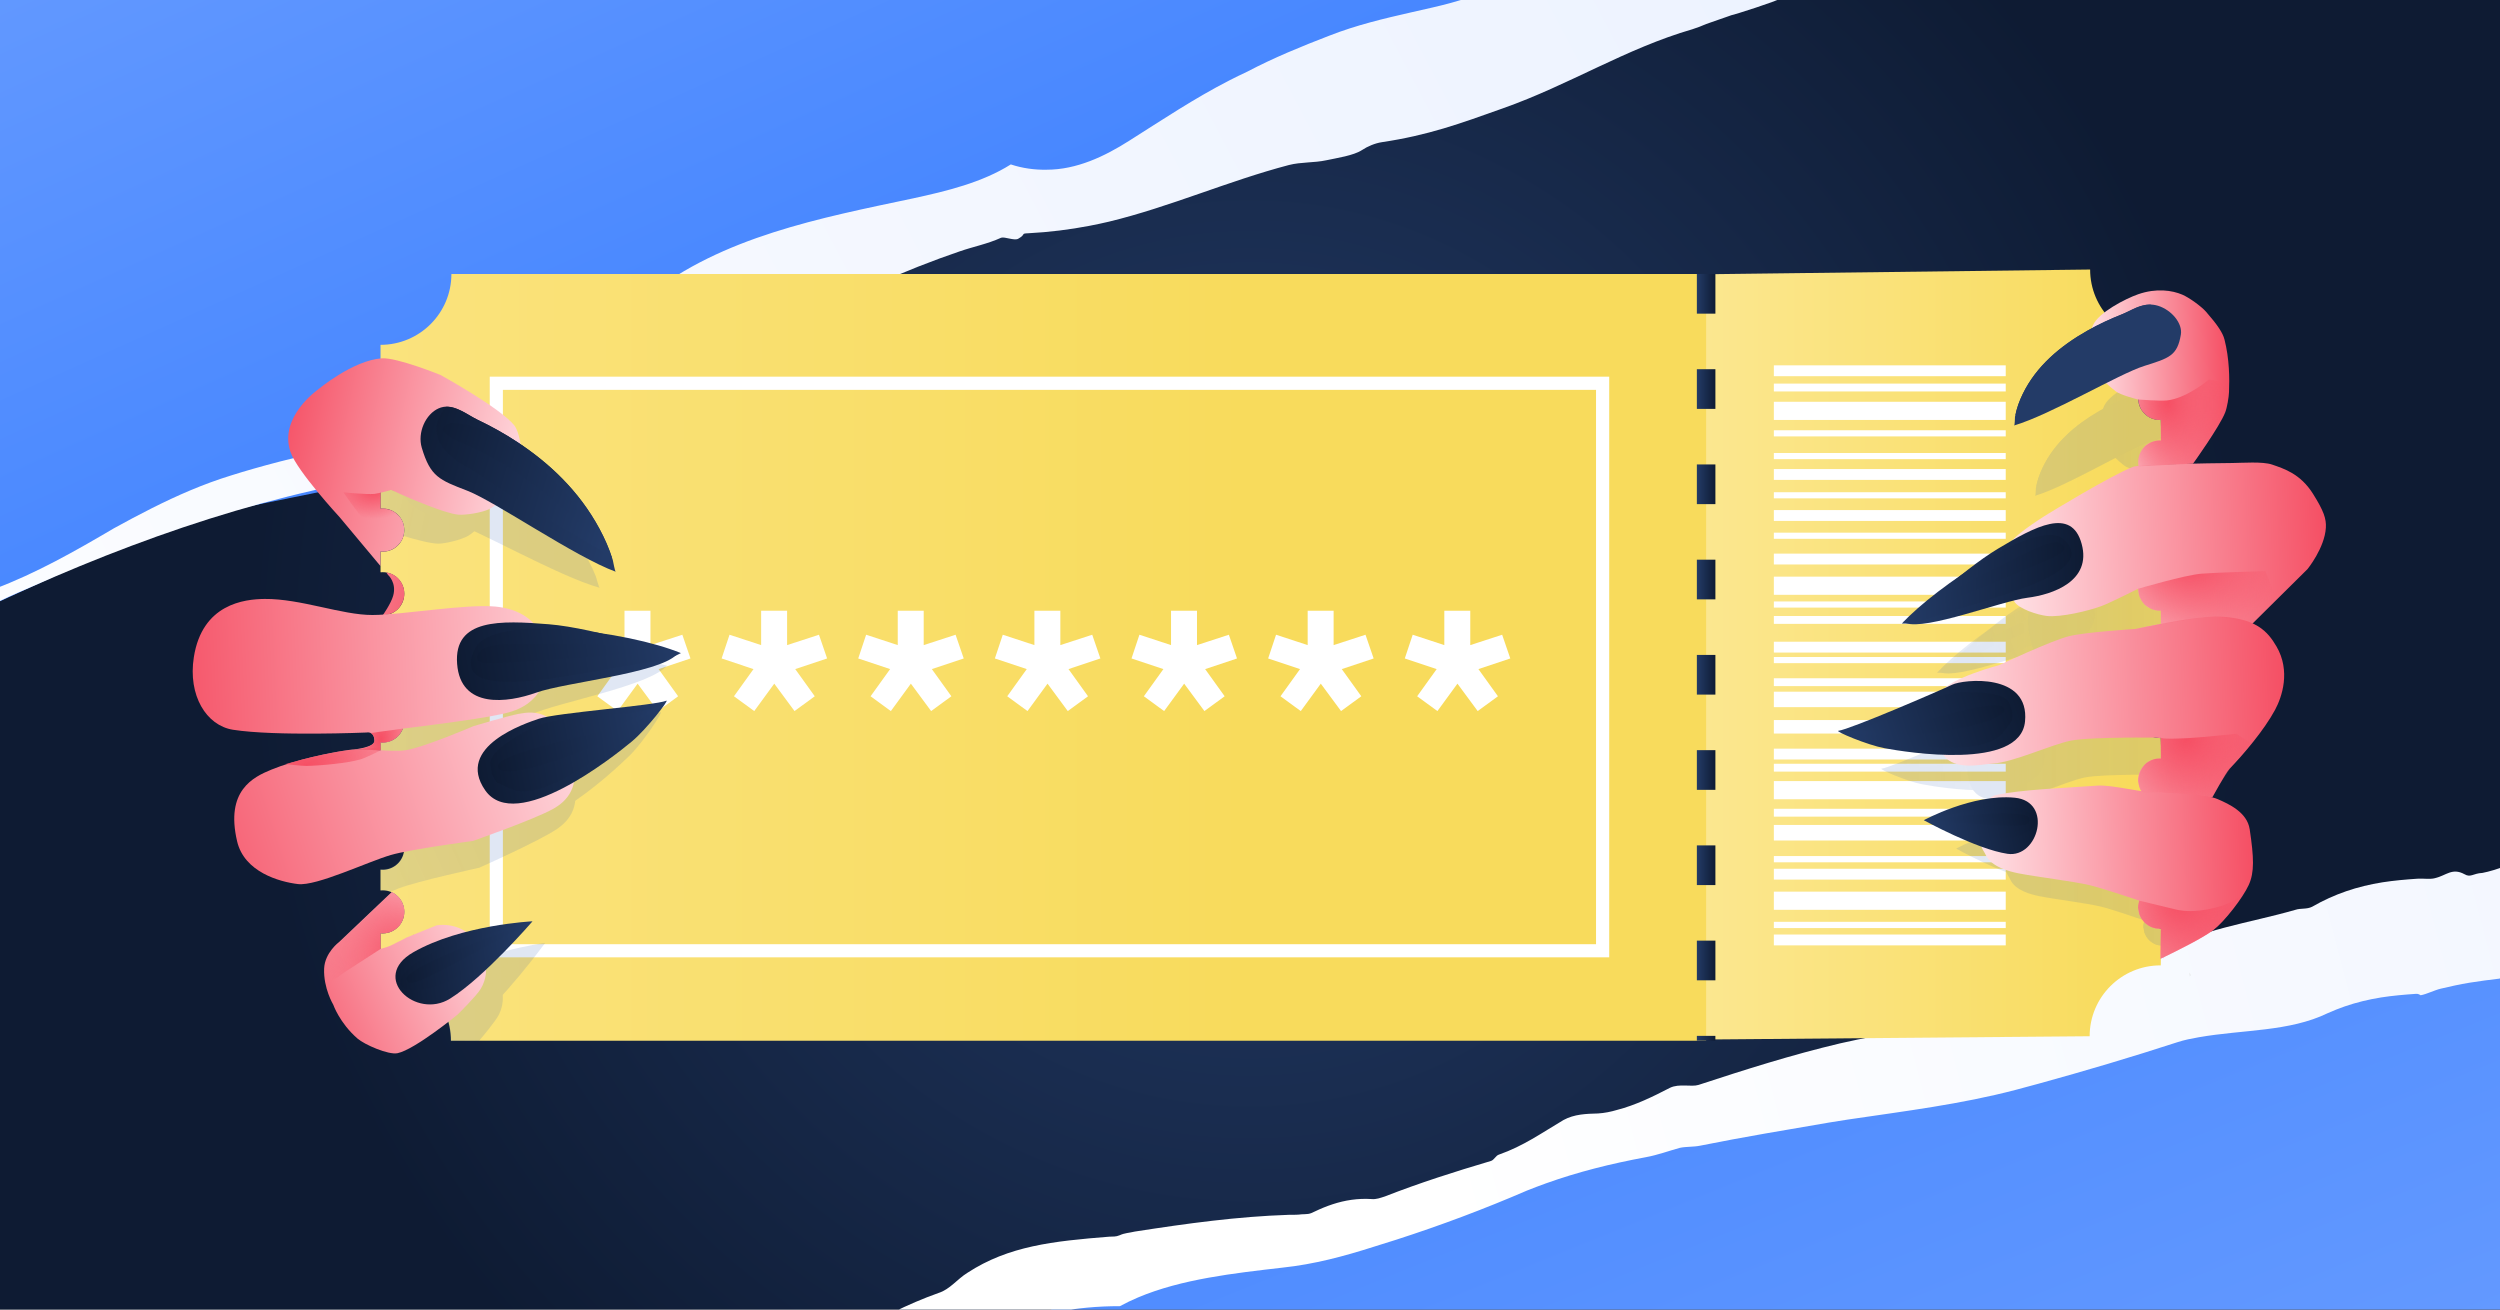
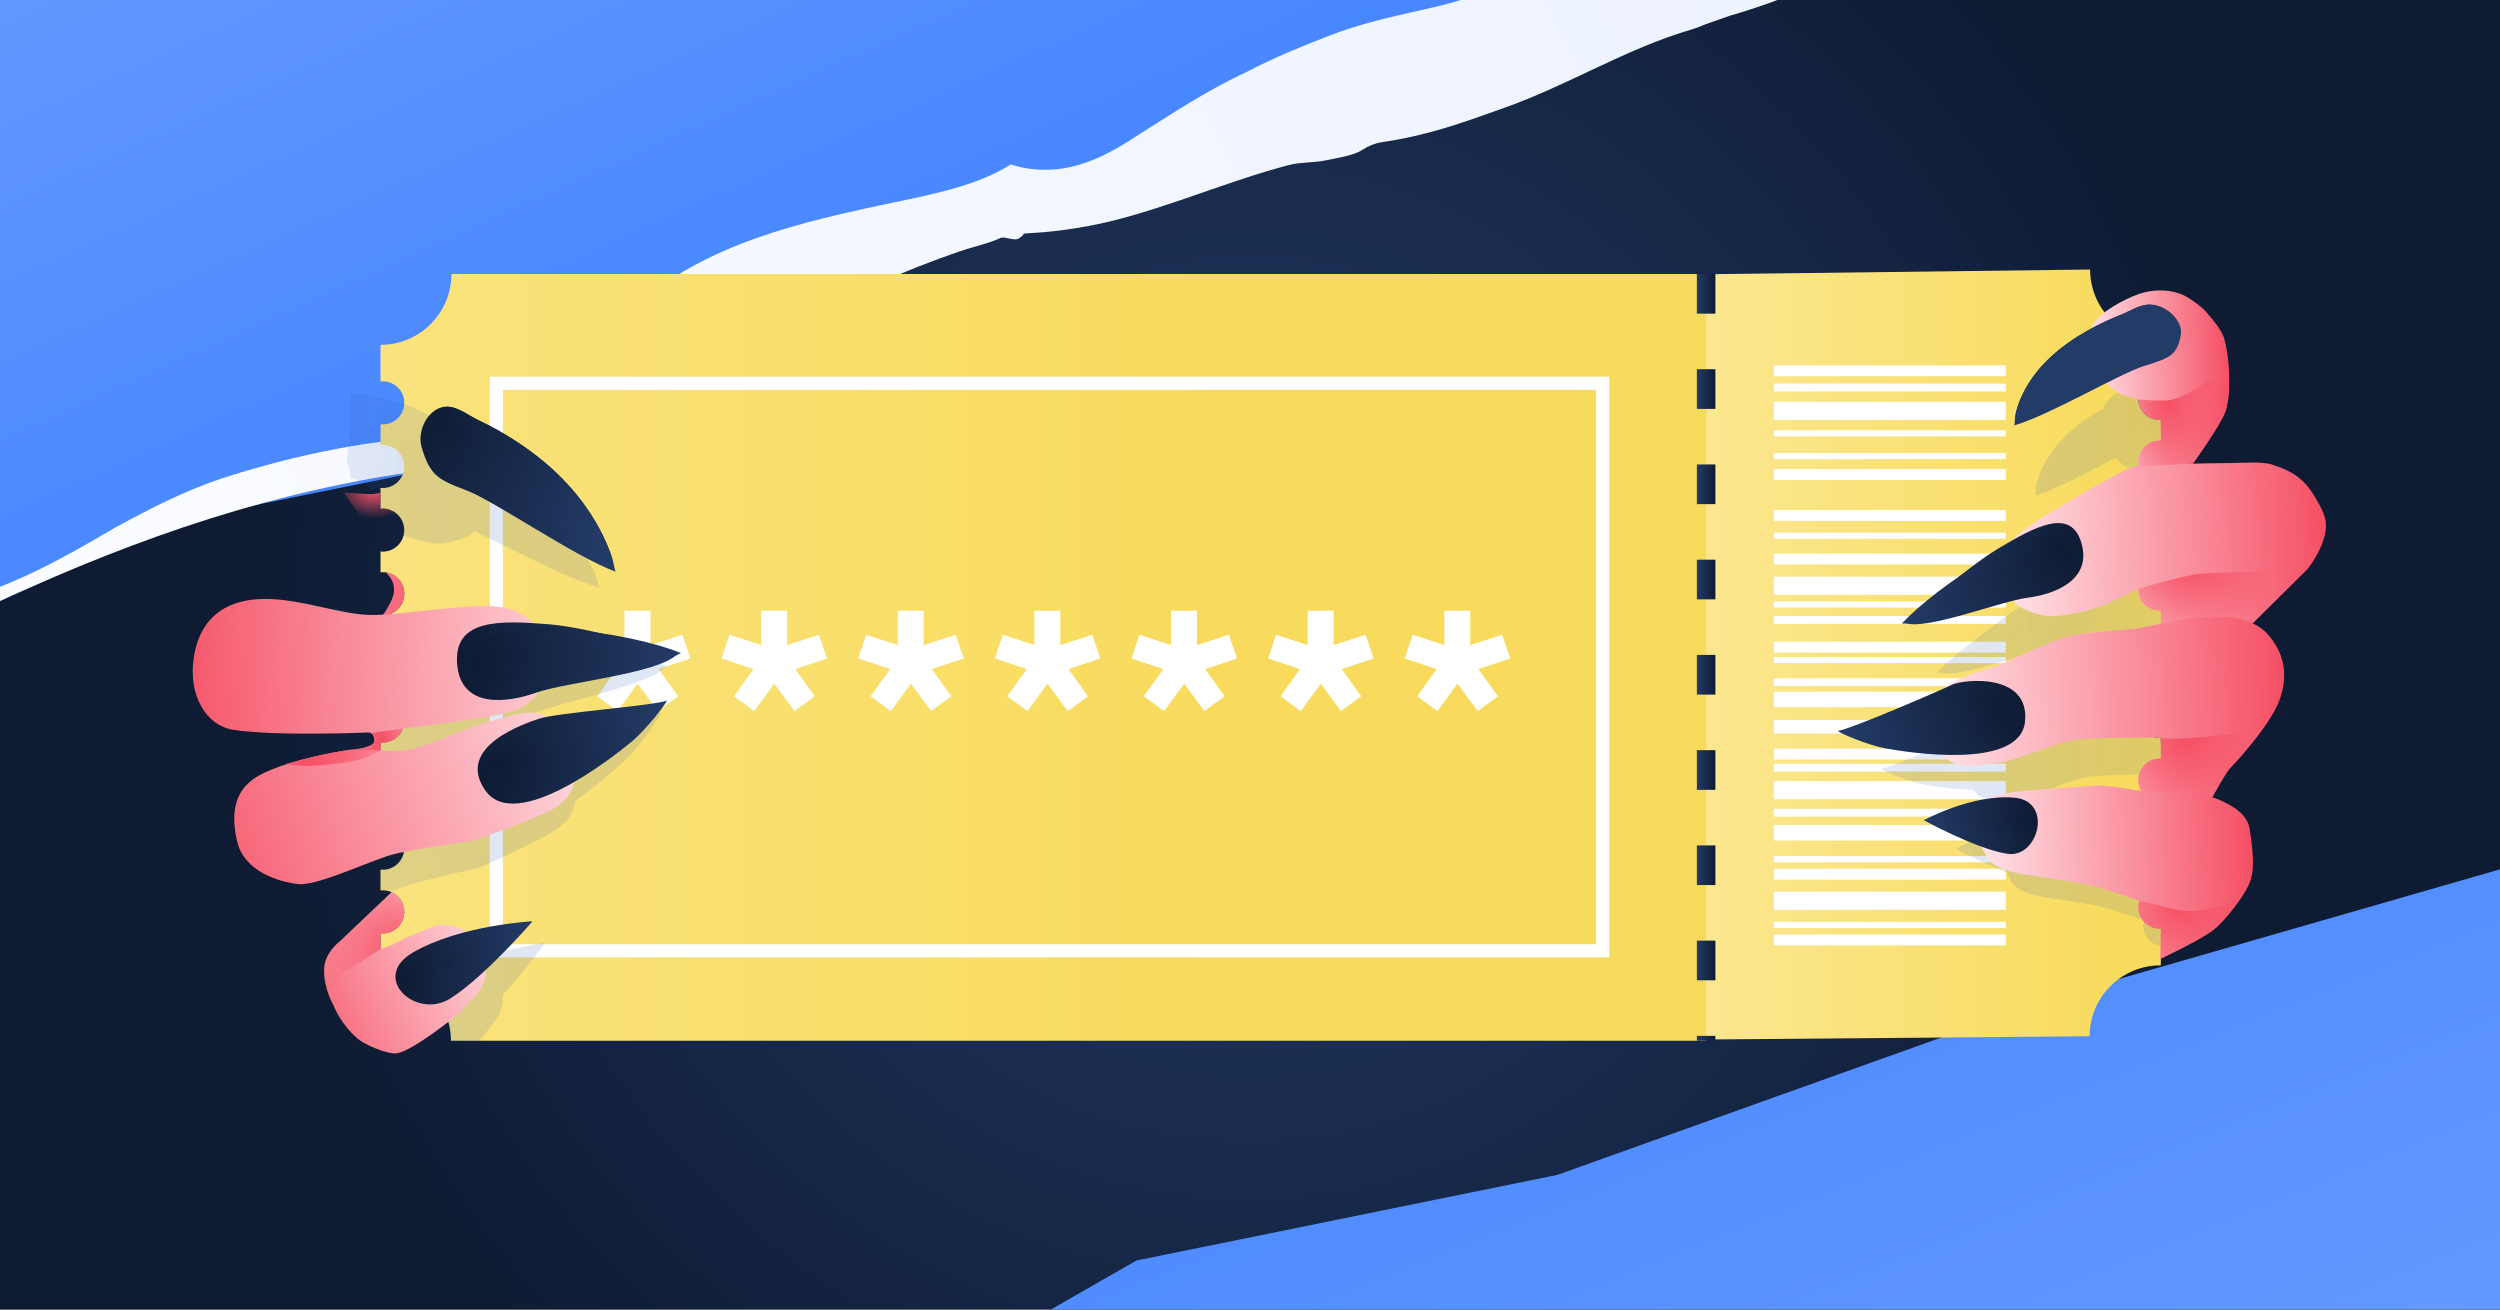
<svg xmlns="http://www.w3.org/2000/svg" xmlns:xlink="http://www.w3.org/1999/xlink" fill="none" height="495" viewBox="0 0 945 495" width="945">
  <rect x="0" y="0" width="945" height="495" fill="#808080" stroke="none" />
  <linearGradient id="lg1">
    <stop offset="0" stop-color="#233b67" />
    <stop offset="1" stop-color="#0e1b33" />
  </linearGradient>
  <radialGradient id="paint0_radial_932_31131" cx="472.408" cy="246.96" gradientUnits="userSpaceOnUse" r="378.48" xlink:href="#lg1" />
  <linearGradient id="lg2">
    <stop offset="0" stop-color="#4686ff" />
    <stop offset="1" stop-color="#77a6ff" />
  </linearGradient>
  <linearGradient id="paint1_linear_932_31131" gradientUnits="userSpaceOnUse" x1="622.608" x2="819.538" xlink:href="#lg2" y1="292.66" y2="778.43" />
  <linearGradient id="paint2_linear_932_31131" gradientUnits="userSpaceOnUse" x1="298.099" x2="123.769" xlink:href="#lg2" y1="126.41" y2="-260.77" />
  <linearGradient id="lg3">
    <stop offset="0" stop-color="#ffffff" />
    <stop offset="1" stop-color="#ecf2ff" />
  </linearGradient>
  <linearGradient id="paint3_linear_932_31131" gradientUnits="userSpaceOnUse" x1="534.316" x2="1227.6" xlink:href="#lg3" y1="438.447" y2="258.661" />
  <linearGradient id="paint4_linear_932_31131" gradientUnits="userSpaceOnUse" x1="-183.808" x2="670.71" xlink:href="#lg3" y1="340.666" y2="-109.049" />
  <linearGradient id="paint5_linear_932_31131" gradientUnits="userSpaceOnUse" x1="470.309" x2="805.289" y1="247.41" y2="247.41">
    <stop offset="0" stop-color="#fff4c7" />
    <stop offset="1" stop-color="#f8db5c" />
  </linearGradient>
  <linearGradient id="paint6_linear_932_31131" gradientUnits="userSpaceOnUse" x1="-584.15" x2="627.96" y1="248.47" y2="248.47">
    <stop offset="0" stop-color="#fff4c7" />
    <stop offset=".87" stop-color="#f8db5c" />
  </linearGradient>
  <linearGradient id="lg4">
    <stop offset="0" stop-color="#305eb2" stop-opacity="0" />
    <stop offset="1" stop-color="#305eb2" />
  </linearGradient>
  <linearGradient id="paint7_linear_932_31131" gradientUnits="userSpaceOnUse" x1="42.588" x2="156.408" xlink:href="#lg4" y1="469.24" y2="382.62" />
  <linearGradient id="paint8_linear_932_31131" gradientUnits="userSpaceOnUse" x1="61.417" x2="176.477" xlink:href="#lg4" y1="486.37" y2="373.48" />
  <linearGradient id="lg5">
    <stop offset="0" stop-color="#305eb2" />
    <stop offset="1" stop-color="#305eb2" stop-opacity="0" />
  </linearGradient>
  <radialGradient id="paint9_radial_932_31131" cx="182.365" cy="371.08" gradientUnits="userSpaceOnUse" r="18.77" xlink:href="#lg5" />
  <radialGradient id="paint10_radial_932_31131" cx="183.327" cy="369.57" gradientUnits="userSpaceOnUse" r="17.64" xlink:href="#lg5" />
  <linearGradient id="paint11_linear_932_31131" gradientUnits="userSpaceOnUse" x1="-15.873" x2="166.287" xlink:href="#lg4" y1="140.16" y2="180.76" />
  <linearGradient id="paint12_linear_932_31131" gradientUnits="userSpaceOnUse" x1="-1.923" x2="175.697" xlink:href="#lg4" y1="82.74" y2="186.7" />
  <radialGradient id="paint13_radial_932_31131" cx="189.788" cy="191.08" gradientUnits="userSpaceOnUse" r="30.8" xlink:href="#lg5" />
  <radialGradient id="paint14_radial_932_31131" cx="190.988" cy="194.05" gradientUnits="userSpaceOnUse" r="28.89" xlink:href="#lg5" />
  <linearGradient id="paint15_linear_932_31131" gradientUnits="userSpaceOnUse" x1="-53.411" x2="156.199" xlink:href="#lg4" y1="268.03" y2="268.03" />
  <linearGradient id="paint16_linear_932_31131" gradientUnits="userSpaceOnUse" x1="-179.294" x2="165.866" xlink:href="#lg4" y1="313.04" y2="262.47" />
  <radialGradient id="paint17_radial_932_31131" cx="214.316" cy="256.27" gradientUnits="userSpaceOnUse" r="28.92" xlink:href="#lg5" />
  <radialGradient id="paint18_radial_932_31131" cx="215.028" cy="255.33" gradientUnits="userSpaceOnUse" r="27.1" xlink:href="#lg5" />
  <linearGradient id="paint19_linear_932_31131" gradientUnits="userSpaceOnUse" x1="-73.653" x2="175.977" xlink:href="#lg4" y1="416.9" y2="304.64" />
  <linearGradient id="paint20_linear_932_31131" gradientUnits="userSpaceOnUse" x1="-88.441" x2="182.069" xlink:href="#lg4" y1="490.37" y2="309.11" />
  <linearGradient id="paint21_linear_932_31131" gradientUnits="userSpaceOnUse" x1="185.3" x2="247.77" xlink:href="#lg5" y1="289.59" y2="289.59" />
  <linearGradient id="paint22_linear_932_31131" gradientUnits="userSpaceOnUse" x1="188.267" x2="246.697" xlink:href="#lg5" y1="286.18" y2="286.18" />
  <linearGradient id="paint23_linear_932_31131" gradientUnits="userSpaceOnUse" x1="641.41" x2="648.52" xlink:href="#lg1" y1="248.47" y2="248.47" />
  <linearGradient id="lg6">
    <stop offset="0" stop-color="#f54f64" />
    <stop offset="1" stop-color="#ffe3e7" />
  </linearGradient>
  <linearGradient id="paint24_linear_932_31131" gradientUnits="userSpaceOnUse" x1="103.601" x2="191.279" xlink:href="#lg6" y1="387.924" y2="349.17" />
  <linearGradient id="lg7">
    <stop offset="0" stop-color="#0e1b33" />
    <stop offset="1" stop-color="#233b67" />
  </linearGradient>
  <linearGradient id="paint25_linear_932_31131" gradientUnits="userSpaceOnUse" x1="149.241" x2="203.08" xlink:href="#lg7" y1="369.156" y2="361.512" />
  <linearGradient id="paint26_linear_932_31131" gradientUnits="userSpaceOnUse" x1="150.427" x2="201.409" xlink:href="#lg7" y1="366.209" y2="358.972" />
  <linearGradient id="paint27_linear_932_31131" gradientUnits="userSpaceOnUse" x1="152.639" x2="201.192" xlink:href="#lg7" y1="364.343" y2="357.45" />
  <linearGradient id="paint28_linear_932_31131" gradientUnits="userSpaceOnUse" x1="103.396" x2="202.69" xlink:href="#lg6" y1="165.903" y2="186.839" />
  <linearGradient id="lg8">
    <stop offset="0" stop-color="#ffe3e7" />
    <stop offset="1" stop-color="#f54f64" />
  </linearGradient>
  <linearGradient id="paint29_linear_932_31131" gradientUnits="userSpaceOnUse" x1="72.656" x2="168.155" xlink:href="#lg8" y1="209.113" y2="229.247" />
  <linearGradient id="paint30_linear_932_31131" gradientUnits="userSpaceOnUse" x1="151.337" x2="233.073" xlink:href="#lg7" y1="171.816" y2="195.965" />
  <linearGradient id="paint31_linear_932_31131" gradientUnits="userSpaceOnUse" x1="156.673" x2="230.945" xlink:href="#lg7" y1="170.947" y2="192.891" />
  <linearGradient id="paint32_linear_932_31131" gradientUnits="userSpaceOnUse" x1="158.51" x2="230.281" xlink:href="#lg7" y1="173.935" y2="195.14" />
  <linearGradient id="paint33_linear_932_31131" gradientUnits="userSpaceOnUse" x1="60.652" x2="235.952" xlink:href="#lg6" y1="257.842" y2="249.7" />
  <linearGradient id="paint34_linear_932_31131" gradientUnits="userSpaceOnUse" x1="173.035" x2="254.181" xlink:href="#lg7" y1="252.871" y2="238.723" />
  <linearGradient id="paint35_linear_932_31131" gradientUnits="userSpaceOnUse" x1="178.049" x2="255.855" xlink:href="#lg7" y1="251.591" y2="238.025" />
  <linearGradient id="paint36_linear_932_31131" gradientUnits="userSpaceOnUse" x1="180.938" x2="255.425" xlink:href="#lg7" y1="252.315" y2="239.329" />
  <linearGradient id="paint37_linear_932_31131" gradientUnits="userSpaceOnUse" x1="62.185" x2="231.742" xlink:href="#lg6" y1="329.669" y2="274.87" />
  <linearGradient id="paint38_linear_932_31131" gradientUnits="userSpaceOnUse" x1="254.321" x2="180.428" xlink:href="#lg1" y1="277.518" y2="290.987" />
  <linearGradient id="paint39_linear_932_31131" gradientUnits="userSpaceOnUse" x1="251.621" x2="185.255" xlink:href="#lg1" y1="277.035" y2="289.132" />
  <linearGradient id="paint40_linear_932_31131" gradientUnits="userSpaceOnUse" x1="249.928" x2="187.428" xlink:href="#lg1" y1="273.948" y2="285.34" />
  <linearGradient id="lg9">
    <stop offset="0" stop-color="#f64f64" />
    <stop offset="1" stop-color="#f64f64" stop-opacity="0" />
  </linearGradient>
  <radialGradient id="paint41_radial_932_31131" cx="0" cy="0" gradientTransform="matrix(16.519 .831 -.59 11.728 140.009 185.64)" gradientUnits="userSpaceOnUse" r="1" xlink:href="#lg9" />
  <radialGradient id="paint42_radial_932_31131" cx="0" cy="0" gradientTransform="matrix(14.801 .745 -.529 10.509 140.951 185.58)" gradientUnits="userSpaceOnUse" r="1" xlink:href="#lg9" />
  <radialGradient id="paint43_radial_932_31131" cx="0" cy="0" gradientTransform="matrix(14.422 .726 -1.335 26.536 143.998 279.528)" gradientUnits="userSpaceOnUse" r="1" xlink:href="#lg9" />
  <radialGradient id="paint44_radial_932_31131" cx="0" cy="0" gradientTransform="matrix(3.318 16.092 -40.872 8.427 115.529 289.3)" gradientUnits="userSpaceOnUse" r="1" xlink:href="#lg9" />
  <radialGradient id="paint45_radial_932_31131" cx="0" cy="0" gradientTransform="matrix(27.239 -5.755 7.712 36.5 152.117 363.287)" gradientUnits="userSpaceOnUse" r="1" xlink:href="#lg9" />
  <linearGradient id="paint46_linear_932_31131" gradientUnits="userSpaceOnUse" x1="796.07" x2="899.74" xlink:href="#lg5" y1="171.49" y2="171.49" />
  <linearGradient id="paint47_linear_932_31131" gradientUnits="userSpaceOnUse" x1="772.979" x2="939.079" xlink:href="#lg5" y1="227.46" y2="227.46" />
  <linearGradient id="paint48_linear_932_31131" gradientUnits="userSpaceOnUse" x1="772.979" x2="939.079" xlink:href="#lg5" y1="255.27" y2="255.27" />
  <linearGradient id="paint49_linear_932_31131" gradientUnits="userSpaceOnUse" x1="760.869" x2="1155.49" xlink:href="#lg5" y1="282.8" y2="282.8" />
  <linearGradient id="paint50_linear_932_31131" gradientUnits="userSpaceOnUse" x1="769.959" x2="1148.74" xlink:href="#lg5" y1="335.71" y2="335.71" />
  <linearGradient id="paint51_linear_932_31131" gradientUnits="userSpaceOnUse" x1="807.33" x2="869.53" xlink:href="#lg5" y1="158.47" y2="103.15" />
  <linearGradient id="paint52_linear_932_31131" gradientUnits="userSpaceOnUse" x1="769.711" x2="818.761" xlink:href="#lg5" y1="165.25" y2="165.25" />
  <linearGradient id="paint53_linear_932_31131" gradientUnits="userSpaceOnUse" x1="810.242" x2="840.112" xlink:href="#lg5" y1="189.01" y2="189.01" />
  <linearGradient id="paint54_linear_932_31131" gradientUnits="userSpaceOnUse" x1="809.34" x2="855.94" xlink:href="#lg5" y1="255.64" y2="255.64" />
  <linearGradient id="paint55_linear_932_31131" gradientUnits="userSpaceOnUse" x1="809.341" x2="855.942" xlink:href="#lg5" y1="254.91" y2="254.91" />
  <linearGradient id="paint56_linear_932_31131" gradientUnits="userSpaceOnUse" x1="809.34" x2="855.94" xlink:href="#lg5" y1="245.76" y2="245.76" />
  <linearGradient id="paint57_linear_932_31131" gradientUnits="userSpaceOnUse" x1="748.22" x2="855.35" xlink:href="#lg5" y1="255.8" y2="172.59" />
  <linearGradient id="paint58_linear_932_31131" gradientUnits="userSpaceOnUse" x1="732.199" x2="788.209" xlink:href="#lg5" y1="239.35" y2="239.35" />
  <linearGradient id="paint59_linear_932_31131" gradientUnits="userSpaceOnUse" x1="732.598" x2="785.888" xlink:href="#lg5" y1="240.34" y2="240.34" />
  <linearGradient id="paint60_linear_932_31131" gradientUnits="userSpaceOnUse" x1="810.241" x2="847.641" xlink:href="#lg5" y1="303.3" y2="303.3" />
  <linearGradient id="paint61_linear_932_31131" gradientUnits="userSpaceOnUse" x1="810.192" x2="843.812" xlink:href="#lg5" y1="355.15" y2="355.15" />
  <linearGradient id="paint62_linear_932_31131" gradientUnits="userSpaceOnUse" x1="711.14" x2="942.611" xlink:href="#lg5" y1="286.21" y2="286.21" />
  <linearGradient id="paint63_linear_932_31131" gradientUnits="userSpaceOnUse" x1="713.51" x2="768.72" xlink:href="#lg5" y1="286.85" y2="286.85" />
  <linearGradient id="paint64_linear_932_31131" gradientUnits="userSpaceOnUse" x1="714.359" x2="765.999" xlink:href="#lg5" y1="287.09" y2="287.09" />
  <linearGradient id="paint65_linear_932_31131" gradientUnits="userSpaceOnUse" x1="739.449" x2="960.449" xlink:href="#lg5" y1="322.62" y2="322.62" />
  <linearGradient id="paint66_linear_932_31131" gradientUnits="userSpaceOnUse" x1="740.33" x2="776.23" xlink:href="#lg5" y1="321.27" y2="321.27" />
  <linearGradient id="paint67_linear_932_31131" gradientUnits="userSpaceOnUse" x1="740.328" x2="774.378" xlink:href="#lg5" y1="320.54" y2="320.54" />
  <linearGradient id="paint68_linear_932_31131" gradientUnits="userSpaceOnUse" x1="789.782" x2="842.612" xlink:href="#lg8" y1="143.877" y2="141.829" />
  <linearGradient id="paint69_linear_932_31131" gradientUnits="userSpaceOnUse" x1="758.07" x2="879.439" xlink:href="#lg8" y1="208.785" y2="204.08" />
  <linearGradient id="paint70_linear_932_31131" gradientUnits="userSpaceOnUse" x1="731.631" x2="863.891" xlink:href="#lg8" y1="271.486" y2="266.359" />
  <linearGradient id="paint71_linear_932_31131" gradientUnits="userSpaceOnUse" x1="748.964" x2="851.727" xlink:href="#lg8" y1="331.87" y2="327.886" />
  <linearGradient id="paint72_linear_932_31131" gradientUnits="userSpaceOnUse" x1="619.929" x2="568.217" xlink:href="#lg7" y1="544.342" y2="493" />
  <linearGradient id="paint73_linear_932_31131" gradientUnits="userSpaceOnUse" x1="606.642" x2="587.752" xlink:href="#lg7" y1="536.441" y2="510.361" />
  <radialGradient id="paint74_radial_932_31131" cx="0" cy="0" gradientTransform="matrix(23.532 -.912 1.396 36.004 819.529 151.976)" gradientUnits="userSpaceOnUse" r="1" xlink:href="#lg9" />
  <radialGradient id="paint75_radial_932_31131" cx="0" cy="0" gradientTransform="matrix(34.944 -1.355 1.016 26.208 828.011 213.297)" gradientUnits="userSpaceOnUse" r="1" xlink:href="#lg9" />
  <linearGradient id="paint76_linear_932_31131" gradientUnits="userSpaceOnUse" x1="719.733" x2="787.732" xlink:href="#lg1" y1="218.057" y2="215.421" />
  <linearGradient id="paint77_linear_932_31131" gradientUnits="userSpaceOnUse" x1="718.29" x2="783.351" xlink:href="#lg1" y1="220.064" y2="217.542" />
  <linearGradient id="paint78_linear_932_31131" gradientUnits="userSpaceOnUse" x1="718.823" x2="780.826" xlink:href="#lg1" y1="221.184" y2="218.781" />
  <radialGradient id="paint79_radial_932_31131" cx="0" cy="0" gradientTransform="matrix(27.529 -1.067 1.067 27.529 826.388 279.361)" gradientUnits="userSpaceOnUse" r="1" xlink:href="#lg9" />
  <radialGradient id="paint80_radial_932_31131" cx="0" cy="0" gradientTransform="matrix(27.349 -1.06 1.06 27.349 824.555 341.068)" gradientUnits="userSpaceOnUse" r="1" xlink:href="#lg9" />
  <linearGradient id="paint81_linear_932_31131" gradientUnits="userSpaceOnUse" x1="698.525" x2="764.349" xlink:href="#lg1" y1="287.388" y2="264.929" />
  <linearGradient id="paint82_linear_932_31131" gradientUnits="userSpaceOnUse" x1="700.602" x2="759.669" xlink:href="#lg1" y1="286.108" y2="265.955" />
  <linearGradient id="paint83_linear_932_31131" gradientUnits="userSpaceOnUse" x1="700.572" x2="756.193" xlink:href="#lg1" y1="282.864" y2="263.886" />
  <linearGradient id="paint84_linear_932_31131" gradientUnits="userSpaceOnUse" x1="728.781" x2="770.248" xlink:href="#lg1" y1="317.863" y2="309.457" />
  <linearGradient id="paint85_linear_932_31131" gradientUnits="userSpaceOnUse" x1="729.403" x2="768.821" xlink:href="#lg1" y1="315.89" y2="307.899" />
  <linearGradient id="paint86_linear_932_31131" gradientUnits="userSpaceOnUse" x1="729.101" x2="766.608" xlink:href="#lg1" y1="314.41" y2="306.807" />
  <clipPath id="clip0_932_31131">
    <path d="M0 0H945V495H0Z" />
  </clipPath>
  <clipPath id="clip1_932_31131">
    <path d="M0 0H945V495H0Z" />
  </clipPath>
  <g clip-path="url(#clip0_932_31131)">
    <g clip-path="url(#clip1_932_31131)">
      <path d="M946.568-1.37H-1.742V495.29H946.568V-1.37Z" fill="url(#paint0_radial_932_31131)" />
      <path d="M946.638 328.14 773.838 377.85 588.678 444.11 429.568 476.48 395.418 496.03H946.638V328.14Z" fill="url(#paint1_linear_932_31131)" />
      <path d="M-2.191-1.05V228.28L65.659 197.16 179.519 174.06 306.039 103.65 422.339 73.95 586.869-1.05H-2.191Z" fill="url(#paint2_linear_932_31131)" />
-       <path d="M946.639 327.51C944.129 328.47 940.989 329.46 938.369 329.96 934.669 330.16 933.959 331.86 931.529 330.43 926.879 327.92 924.689 330.95 920.409 331.95 918.569 332.46 915.839 332 913.809 332.15 911.569 332.3 909.349 332.47 907.149 332.69 904.949 332.91 902.769 333.17 900.589 333.51 890.969 335.04 882.389 337.93 873.989 342.75 871.939 343.78 869.709 343.23 867.669 343.91 850.109 348.97 831.769 351.22 815.789 360.16 797.029 370.49 777.149 376.2 757.029 381.19 754.139 381.9 751.249 382.6 748.319 383.27 731.019 387.97 713.079 390.39 695.529 394.4 677.159 398.75 659.599 404.34 642.029 410.1 639.369 410.95 634.709 409.49 631.229 411.2 628.019 412.86 624.769 414.5 621.439 415.95 618.109 417.4 614.719 418.66 611.219 419.56 608.939 420.24 606.499 420.74 604.049 420.89 599.569 421.01 595.089 421.14 590.999 423.37 582.599 428.36 575.829 433.2 566.629 436.43 565.409 436.77 564.769 438.51 563.549 438.85 549.869 442.9 536.589 447.14 523.509 452.25 521.879 452.76 520.239 453.44 518.409 453.24 513.219 452.92 508.379 453.69 503.759 455.2 501.449 455.95 499.189 456.89 496.979 457.95 494.739 459.11 494.299 458.87 491.849 459.02 491.029 459.19 488.629 459.22 487.199 459.2 467.659 459.85 448.899 462.44 428.929 465.54 426.889 466.04 425.119 466.05 423.279 466.91 421.639 467.59 420.929 467.34 419.269 467.47 398.159 469.15 381.249 470.95 365.669 481.13 361.779 483.54 359.089 487.37 354.799 488.73 348.799 490.86 343.119 493.33 337.609 496.04H398.839C406.839 494.45 415.039 493.72 423.329 493.73 425.529 492.53 427.819 491.44 430.169 490.44 446.659 483.47 466.559 481.27 484.749 479.17 496.769 477.9 507.999 474.88 519.299 471.27 522.139 470.4 524.969 469.52 527.779 468.61 544.669 463.17 561.079 457 577.299 449.99 579.679 449.04 582.069 448.14 584.459 447.28 596.439 443 608.799 439.89 622.179 437.41 626.669 436.58 630.749 435.05 635.039 433.87 637.489 433.37 640.129 433.58 642.579 433.08 659.099 429.76 675.009 427.14 691.339 424.33 693.689 423.94 696.059 423.57 698.449 423.2 720.469 419.95 741.249 417.38 761.849 411.99 764.789 411.22 767.719 410.43 770.649 409.62 788.239 404.78 805.739 399.59 823.129 393.93 825.779 393.08 828.229 392.59 831.089 392.09 848.019 389.13 865.299 390.03 879.829 383 881.969 382.04 884.129 381.18 886.319 380.42 890.719 378.91 895.269 377.8 900.069 377.03 902.239 376.69 904.419 376.43 906.629 376.21 908.829 375.99 911.039 375.82 913.289 375.67 913.929 375.62 914.489 375.87 915.009 376.21 917.279 375.8 920.279 374.27 922.559 373.73 926.179 372.87 929.819 372.06 933.499 371.46 937.249 370.85 941.009 370.38 944.779 369.92 945.359 369.53 945.989 369.18 946.639 368.88V327.49 327.51Z" fill="url(#paint3_linear_932_31131)" />
      <path d="M555.449-1.05C550.839.53 546.139 1.77 541.419 2.85 538.799 3.46 536.179 4.04 533.559 4.64 523.089 7.02 512.659 9.49 502.469 13.49 491.879 17.57 481.529 21.79 471.379 27.13 469.129 28.17 466.919 29.25 464.729 30.38 451.579 37.11 439.289 45.33 426.859 53.19 417.499 59.16 406.899 64.15 395.669 64.15 393.369 64.2 391.079 64.06 388.809 63.73 386.539 63.4 384.299 62.89 382.089 62.15 371.269 68.98 357.849 72.24 345.119 74.99 309.859 82.44 273.069 89.49 244.769 111.9 242.309 113.57 239.879 115.29 237.469 117.06 223.039 127.65 209.479 139.79 195.029 150.18 186.329 156.37 176.399 160.67 165.809 162.97 163.659 163.48 161.499 163.95 159.329 164.39 154.999 165.27 150.639 166.02 146.259 166.68 143.339 167.12 140.419 167.52 137.479 167.9 123.229 170.12 109.349 173.3 95.669 177.22 92.929 178 90.199 178.82 87.449 179.69 76.939 182.91 67.059 187.25 57.409 192.1 52.589 194.52 47.819 197.08 43.069 199.69 28.549 208.24 13.739 216.67-2.191 222.65V228.2C-.381 227.31 1.439 226.44 3.279 225.61 5.879 224.42 8.509 223.29 11.129 222.17 61.899 199.61 114.339 182.52 171.019 176.55 183.019 175.21 194.109 171.56 205.469 168.09 207.729 167.46 209.979 166.83 212.229 166.18 235.459 158.13 257.789 147.73 277.519 132.87 281.179 129.92 286.349 129.17 290.779 126.95 312.109 116.14 333.069 105.82 355.179 97.7 357.639 96.8 360.109 95.92 362.609 95.07 367.889 93.22 373.209 92.25 378.429 89.86 379.759 89.39 383.449 91.09 384.899 90.24 387.999 88.49 385.669 88.29 388.709 88.17 396.609 87.76 404.279 86.8 411.759 85.37 414.249 84.89 416.729 84.37 419.179 83.79 442.269 78.2 464.129 68.44 487.199 62.38 491.859 61.19 496.659 61.59 501.349 60.58 505.259 59.73 511.689 58.82 514.909 56.68 516.879 55.36 519.749 54.13 522.369 53.74 539.839 51.12 551.629 46.83 568.179 40.92 593.109 32.12 614.709 18.29 639.739 11.05 641.509 10.47 643.269 9.84 644.939 9.08 645.599 8.85 646.259 8.62 646.909 8.39 649.089 7.63 651.209 6.89 653.249 6.18 653.659 6.04 654.059 5.9 654.459 5.75 655.279 5.69 672.319.2 672.409-.35 673.819-8.02 666.619.36 672.409-.35 672.899-.46 673.349-.8 673.889-1.05H555.409 555.449Z" fill="url(#paint4_linear_932_31131)" />
      <path d="M816.359 142.46C816.499 142.46 816.639 142.47 816.769 142.48V128.67C802.009 128.62 790.069 116.65 790.069 101.88L644.909 103.67 644.109 392.94 789.889 391.7C789.889 376.9 801.889 364.91 816.679 364.91 816.709 364.91 816.739 364.91 816.769 364.91L817 351C816.86 351 816.64 351 816.5 351 812.141 349.38 809 347.5 809 343 809 338.5 811.859 334.84 816.359 334.84 816.499 334.84 816.639 334.85 816.769 334.86V327.05C816.629 327.05 816.499 327.07 816.359 327.07 811.859 327.07 808.219 323.43 808.219 318.93 808.219 314.43 811.859 310.79 816.359 310.79 816.499 310.79 816.639 310.8 816.769 310.81V303C816.629 303 816.499 303.02 816.359 303.02 811.859 303.02 809 299.5 809 295 809 290.5 811.919 287.4 816.409 287.4 816.549 287.4 816.849 287.12 816.989 287.13L816.779 278.96C816.639 278.96 816.509 278.98 816.369 278.98 811.869 278.98 808.229 275.34 808.229 270.84 808.229 266.34 811.869 262.7 816.369 262.7 816.509 262.7 816.649 262.71 816.779 262.72V254.91C816.639 254.91 816.509 254.93 816.369 254.93 811.869 254.93 808.229 251.29 808.229 246.79 808.229 242.29 811.869 238.65 816.369 238.65 816.509 238.65 816.649 238.66 816.779 238.67L817 231C816.86 231 816.5 228.62 816.5 230.5 812 230.5 809.5 227 809.5 222.5 809.5 218 811.869 214.6 816.369 214.6 816.509 214.6 816.649 214.61 816.779 214.62V206.81C816.639 206.81 816.509 206.83 816.369 206.83 811.869 206.83 808.229 203.19 808.229 198.69 808.229 194.19 811.869 190.55 816.369 190.55 816.509 190.55 816.649 190.56 816.779 190.57V182.76C816.639 182.76 816.509 182.78 816.369 182.78 811.869 182.78 810 179.5 810 175 810 170.5 811.899 166.86 816.399 166.86 816.539 166.86 816.859 166.74 816.999 166.75L816.789 158.72C816.649 158.72 816.519 158.74 816.379 158.74 811.879 158.74 808.239 155.1 808.239 150.6 808.239 146.1 811.879 142.46 816.379 142.46H816.359Z" fill="url(#paint5_linear_932_31131)" />
      <path d="M170.63 103.56C170.63 118.36 158.63 130.35 143.84 130.35V144.18C144.11 144.15 144.39 144.14 144.67 144.14 149.17 144.14 152.81 147.78 152.81 152.28 152.81 156.78 149.17 160.42 144.67 160.42 144.39 160.42 144.11 160.41 143.84 160.38V168.23C144.11 168.2 144.39 168.19 144.67 168.19 149.17 168.19 152.81 171.83 152.81 176.33 152.81 180.83 149.17 184.47 144.67 184.47 144.39 184.47 144.11 184.46 143.84 184.43V192.28C144.11 192.25 144.39 192.24 144.67 192.24 149.17 192.24 152.81 195.88 152.81 200.38 152.81 204.88 149.17 208.52 144.67 208.52 144.39 208.52 144.11 208.51 143.84 208.48V216.33C144.11 216.3 144.39 216.29 144.67 216.29 149.17 216.29 152.81 219.93 152.81 224.43 152.81 228.93 149.17 232.57 144.67 232.57 144.39 232.57 144.11 232.56 143.84 232.53V240.38C144.11 240.35 144.39 240.34 144.67 240.34 149.17 240.34 152.81 243.98 152.81 248.48 152.81 252.98 149.17 256.62 144.67 256.62 144.39 256.62 144.11 256.61 143.84 256.58V264.43C144.11 264.4 144.39 264.39 144.67 264.39 149.17 264.39 152.81 268.03 152.81 272.53 152.81 277.03 149.17 280.67 144.67 280.67 144.39 280.67 144.11 280.66 143.84 280.63V288.48C144.11 288.45 144.39 288.44 144.67 288.44 149.17 288.44 152.81 292.08 152.81 296.58 152.81 301.08 149.17 304.72 144.67 304.72 144.39 304.72 144.11 304.71 143.84 304.68V312.53C144.11 312.5 144.39 312.49 144.67 312.49 149.17 312.49 152.81 316.13 152.81 320.63 152.81 325.13 149.17 328.77 144.67 328.77 144.39 328.77 144.11 328.76 143.84 328.73V336.58C144.11 336.55 144.39 336.54 144.67 336.54 149.17 336.54 152.81 340.18 152.81 344.68 152.81 349.18 149.17 352.82 144.67 352.82 144.39 352.82 144.11 352.81 143.84 352.78V366.61C158.56 366.71 170.46 378.66 170.46 393.4H644.92V103.56H170.63Z" fill="url(#paint6_linear_932_31131)" />
      <g fill="#ffffff">
        <path d="M670.518 142.2H758.168V138.1H670.518V142.2Z" />
        <path d="M670.518 332.49H758.168V328.39H670.518V332.49Z" />
        <path d="M670.518 181.4H758.168V177.3H670.518V181.4Z" />
        <path d="M670.518 196.91H758.168V192.81H670.518V196.91Z" />
        <path d="M670.518 246.67H758.168V242.57H670.518V246.67Z" />
        <path d="M670.518 287.09H758.168V282.99H670.518V287.09Z" />
        <path d="M670.518 213.37H758.168V209.27H670.518V213.37Z" />
        <path d="M670.518 158.74H758.168V151.87H670.518V158.74Z" />
        <path d="M670.518 224.84H758.168V217.97H670.518V224.84Z" />
        <path d="M670.518 302.12H758.168V295.25H670.518V302.12Z" />
        <path d="M670.518 343.91H758.168V337.04H670.518V343.91Z" />
        <path d="M670.518 317.71H758.168V311.83H670.518V317.71Z" />
        <path d="M670.518 277.28H758.168V272.18H670.518V277.28Z" />
        <path d="M670.518 267.3H758.168V261.46H670.518V267.3Z" />
        <path d="M670.518 147.97H758.168V145H670.518V147.97Z" />
        <path d="M670.518 235.82H758.168V232.85H670.518V235.82Z" />
        <path d="M670.518 259.35H758.168V256.38H670.518V259.35Z" />
        <path d="M670.518 308.69H758.168V305.72H670.518V308.69Z" />
        <path d="M670.518 291.67H758.168V288.7H670.518V291.67Z" />
        <path d="M670.518 325.95H758.168V323.59H670.518V325.95Z" />
        <path d="M670.518 357.35H758.168V353.25H670.518V357.35Z" />
        <path d="M670.518 350.81H758.168V348.45H670.518V350.81Z" />
        <path d="M670.518 164.96H758.168V162.64H670.518V164.96Z" />
        <path d="M670.518 203.67H758.168V201.35H670.518V203.67Z" />
        <path d="M670.518 173.56H758.168V171.24H670.518V173.56Z" />
-         <path d="M670.518 188.38H758.168V186.06H670.518V188.38Z" />
        <path d="M670.518 229.67H758.168V227.35H670.518V229.67Z" />
        <path d="M670.518 250.67H758.168V248.35H670.518V250.67Z" />
        <path d="M608.271 361.87H185.121V142.39H608.281V361.86L608.271 361.87ZM190.091 356.9H603.301V147.37H190.091V356.89 356.9Z" />
        <path d="M248.681 268.79 241.021 258.42 233.451 268.79 225.791 263.19 233.171 252.92 221.121 248.9 224.111 239.93 236.061 243.85V230.87H245.871V243.85L257.921 239.93 261.001 248.9 248.951 252.92 256.331 263.19 248.671 268.79H248.681Z" />
        <path d="M300.33 268.79 292.67 258.42 285.1 268.79 277.44 263.19 284.82 252.92 272.77 248.9 275.76 239.93 287.71 243.85V230.87H297.52V243.85L309.57 239.93 312.65 248.9 300.6 252.92 307.98 263.19 300.32 268.79H300.33Z" />
        <path d="M351.97 268.79 344.31 258.42 336.74 268.79 329.08 263.19 336.46 252.92 324.41 248.9 327.4 239.93 339.35 243.85V230.87H349.16V243.85L361.21 239.93 364.29 248.9 352.24 252.92 359.62 263.19 351.96 268.79H351.97Z" />
        <path d="M403.622 268.79 395.962 258.42 388.393 268.79 380.733 263.19 388.112 252.92 376.062 248.9 379.052 239.93 391.003 243.85V230.87H400.812V243.85L412.862 239.93 415.943 248.9 403.893 252.92 411.272 263.19 403.612 268.79H403.622Z" />
        <path d="M455.271 268.79 447.611 258.42 440.041 268.79 432.381 263.19 439.761 252.92 427.711 248.9 430.701 239.93 442.651 243.85V230.87H452.461V243.85L464.511 239.93 467.591 248.9 455.541 252.92 462.921 263.19 455.261 268.79H455.271Z" />
        <path d="M506.919 268.79 499.259 258.42 491.689 268.79 484.029 263.19 491.409 252.92 479.359 248.9 482.349 239.93 494.299 243.85V230.87H504.109V243.85L516.159 239.93 519.239 248.9 507.189 252.92 514.569 263.19 506.909 268.79H506.919Z" />
        <path d="M558.572 268.79 550.912 258.42 543.342 268.79 535.682 263.19 543.062 252.92 531.012 248.9 534.002 239.93 545.952 243.85V230.87H555.762V243.85L567.812 239.93 570.892 248.9 558.842 252.92 566.222 263.19 558.562 268.79H558.572Z" />
      </g>
      <g opacity=".15">
        <path d="M186.718 367.39C180.038 357.93 169.988 360.94 169.988 360.94L159.108 366.43C157.978 367.23 156.728 367.89 155.558 368.61 154.778 369.09 154.018 369.61 153.198 370.04 152.428 370.44 151.458 370.86 149.648 371.52 149.648 371.52 149.448 369.52 149.408 368.78 149.368 368.05 149.158 365.6 149.158 365.6 149.158 365.6 150.218 365.57 150.678 365.5 151.098 365.44 151.678 365.25 152.088 365.12 152.638 364.95 152.858 364.84 153.348 364.57 153.808 364.32 154.178 364.03 154.578 363.68 155.308 363.03 155.488 362.97 155.998 362.23 156.418 361.63 156.488 361.42 156.828 360.7 156.868 360.62 157.128 359.88 157.158 359.81 157.158 359.81 157.618 357.99 157.538 356.98 157.418 355.48 161.918 355.71 161.088 354.39 160.618 353.63 158.218 355.96 157.528 355.43 156.978 355.01 154.228 355.22 154.428 355.77 156.058 360.39 151.408 357.98 151.298 357.93L133.848 370.18C133.848 370.18 129.108 374.31 129.008 380.07 131.868 380.36 134.578 381.54 136.298 383.76 138.028 385.98 139.908 388.05 141.988 389.95 142.118 390.07 143.728 391.4 143.828 391.53 144.188 391.8 144.568 392.06 144.938 392.31 144.908 392.01 144.888 391.72 144.878 391.42 144.738 384.51 151.178 379.11 157.768 379.11 162.498 379.11 166.358 381.9 168.428 385.77 169.118 385.94 169.608 386.63 169.618 387.34 169.618 387.38 169.618 387.51 169.618 387.6 169.628 387.72 169.648 387.84 169.668 387.96 169.718 388.26 169.788 388.55 169.848 388.85 169.998 389.53 170.128 390.2 170.188 390.89 170.238 391.51 170.208 392.12 170.228 392.74 170.228 392.87 170.238 392.99 170.248 393.12V393.15C170.258 393.21 170.268 393.28 170.278 393.34 170.298 393.43 170.318 393.52 170.338 393.61 170.488 393.57 170.638 393.53 170.798 393.53 172.718 393.53 174.648 393.46 176.568 393.42 178.068 393.39 179.568 393.46 181.058 393.45 182.498 391.77 187.358 386 188.608 383.5 190.418 379.87 191.308 373.94 186.688 367.4L186.718 367.39Z" fill="url(#paint7_linear_932_31131)" />
        <path d="M162.107 371.76C158.627 374.14 156.847 376.72 156.297 379.19 156.787 379.13 157.287 379.09 157.787 379.09 162.517 379.09 166.367 381.88 168.437 385.74 169.137 385.9 169.627 386.6 169.637 387.31 169.637 387.35 169.637 387.48 169.637 387.57 169.647 387.69 169.667 387.81 169.687 387.93 169.737 388.23 169.807 388.52 169.867 388.82 170.017 389.5 170.147 390.17 170.207 390.86 172.647 390.63 175.127 389.76 177.387 388.07 189.657 378.93 206.067 356.42 206.067 356.42 206.067 356.42 179.357 359.91 162.097 371.75L162.107 371.76Z" fill="url(#paint8_linear_932_31131)" />
        <path d="M198.855 359.19C196.675 360.03 189.235 362.78 187.085 363.7 183.255 365.36 178.265 366.11 174.565 368.08 170.135 370.45 163.095 375.16 159.855 379.29 163.405 379.93 166.315 382.17 168.115 385.15 169.455 384.81 170.645 384.41 171.405 384.05 177.865 380.99 183.965 377.06 189.795 372.76 195.635 368.45 200.305 362.87 204.885 356.99 203.985 358.14 200.215 358.65 198.855 359.18V359.19Z" fill="url(#paint9_radial_932_31131)" />
        <path d="M161.777 379.8C163.217 380.33 164.517 381.13 165.647 382.13 169.177 380.41 175.207 376.64 185.847 369.65 200.547 360 204.887 356.99 204.887 356.99 204.887 356.99 169.397 372.65 161.777 379.79V379.8Z" fill="url(#paint10_radial_932_31131)" />
        <path d="M187.087 177.86C186.757 175.81 185.417 171.68 183.997 170.17 178.217 164.02 154.687 153.44 154.687 153.44 154.687 153.44 138.337 148.3 132.317 148.92 132.317 148.94 132.317 148.97 132.317 148.99 132.297 157.53 131.867 166.04 131.137 174.53 131.887 176.2 132.317 178.02 132.317 179.85 132.317 180.2 132.317 180.53 132.317 180.88 135.717 181.23 138.597 183.05 140.577 185.61 140.767 184.94 141.427 184.48 142.127 184.46 142.987 184.44 143.667 185.25 143.667 186.07 143.667 187.66 143.757 189.25 143.797 190.84 143.807 191.35 143.827 191.87 143.847 192.39 145.207 192.39 146.607 192.45 147.877 192.98 149.217 193.53 150.337 194.46 151.147 195.66 151.767 196.58 152.087 197.69 152.297 198.77 152.537 200.04 152.787 201.3 152.347 202.53 156.957 203.93 162.787 205.5 165.637 205.5 168.557 205.5 174.417 204 176.957 202.55 179.227 201.25 183.067 197.39 184.247 195.06 186.217 191.17 187.777 182.16 187.087 177.85V177.86Z" fill="url(#paint11_linear_932_31131)" />
        <path d="M147.559 235.84C147.409 235.07 146.899 233.27 145.189 231.61L145.169 231.59C145.109 233.6 144.519 235.47 143.519 237.1 143.549 237.42 143.559 237.75 143.569 238.09 143.569 238.25 143.529 238.48 143.449 238.76 144.279 240.15 144.859 241.76 145.149 243.58 146.229 242.58 147.189 241.12 147.649 238.94 147.719 238.62 147.749 237.71 147.759 237.61 147.809 237.28 147.589 235.94 147.569 235.84H147.559Z" fill="#0e1b33" />
        <path d="M156.687 165.39C156.107 165.54 155.537 165.75 154.977 166.06 150.257 168.6 147.627 175.79 149.827 181.45 153.977 192.1 157.417 193.02 168.257 196.22 179.097 199.41 211.037 217.9 226.707 222.19 226.327 222.08 225.417 218.32 225.217 217.83 223.577 213.72 221.497 209.98 219.267 206.54 210.327 192.77 198.257 183.28 185.687 176.38 180.587 173.59 175.337 171.21 169.997 169.18 166.077 167.69 161.267 164.23 156.697 165.39H156.687Z" fill="url(#paint12_linear_932_31131)" />
        <path d="M168.548 187.75C177.308 192.59 186.058 197.43 194.868 202.11 204.698 207.34 214.998 211.57 224.808 216.97 223.238 213.21 221.328 209.74 219.258 206.54 210.318 192.77 198.248 183.28 185.678 176.38 180.578 173.59 175.328 171.21 169.988 169.18 166.368 167.8 161.978 164.78 157.728 165.25 147.098 180.27 168.448 187.71 168.548 187.75V187.75Z" fill="url(#paint13_radial_932_31131)" />
        <path d="M224.808 216.96C224.808 216.96 193.068 170.17 160.358 171.15 160.358 171.15 151.568 173.57 163.118 177.76 174.668 181.95 194.288 188.17 224.808 216.96V216.96Z" fill="url(#paint14_radial_932_31131)" />
        <path d="M203.389 258.12C201.919 241.48 189.519 239.1 182.429 239 173.649 238.88 157.339 242.61 145.279 244.7 145.299 244.95 145.339 245.19 145.349 245.44 145.579 250.8 144.529 256.95 143.879 261.44 143.069 267.02 142.559 272.63 141.529 278.18 141.499 278.36 141.449 278.54 141.419 278.72 141.439 278.74 141.459 278.75 141.479 278.77 141.639 278.92 141.749 279.1 141.809 279.31 141.899 279.5 141.939 279.7 141.929 279.91V280.24C141.929 280.51 141.849 280.77 141.709 281.01L141.459 281.33C141.269 281.51 141.049 281.63 140.799 281.71 140.139 284.61 139.339 287.48 138.399 290.31 139.259 290.28 140.719 290.64 140.999 293.3 141.159 294.84 138.299 295.95 136.059 296.57 135.989 296.73 135.929 296.89 135.859 297.05L143.589 296.67 143.349 293.68C146.289 293.8 148.139 292.43 149.479 291.12 150.539 290.09 151.399 287.8 151.399 287.8 151.399 287.8 178.479 282.3 187.709 279.42 191.549 278.22 204.889 274.85 203.409 258.11L203.389 258.12Z" fill="url(#paint15_linear_932_31131)" />
        <path d="M252.116 251.62C252.116 251.62 221.256 244 203.006 244.02 184.756 244.05 167.066 244.74 169.766 261.75 172.456 278.76 189.986 274.91 200.486 270.16 210.976 265.41 245.516 259.31 252.126 251.61L252.116 251.62Z" fill="url(#paint16_linear_932_31131)" />
        <path d="M253.746 250.84C233.546 244.29 181.586 241.38 175.996 255.56 166.516 279.63 220.196 259.5 246.026 254.42 248.796 253.73 252.386 251.72 253.736 250.84H253.746Z" fill="url(#paint17_radial_932_31131)" />
        <path d="M179.148 255.31C178.738 255.58 174.028 260.45 180.338 260.57 186.638 260.7 226.268 253.55 236.548 252.56 247.948 251.47 252.988 250.51 252.988 250.51 252.988 250.51 224.688 249.31 209.478 250.91 194.268 252.51 183.948 252.18 179.148 255.31V255.31Z" fill="url(#paint18_radial_932_31131)" />
        <path d="M215.437 291.89C208.797 276.04 200.517 277.07 194.557 278.69 190.277 279.85 177.877 284.72 177.877 284.72 177.877 284.72 159.527 294.42 152.837 295.94 148.817 296.85 141.387 296.59 135.877 296.98 134.347 300.59 132.567 304.08 130.527 307.42 130.157 308.03 129.737 308.6 129.277 309.13 129.317 309.34 129.357 309.55 129.387 309.77 129.677 309.75 129.967 309.75 130.267 309.75 132.617 306.07 136.947 303.63 141.367 303.63 148.407 303.63 153.547 309.82 153.677 316.52 153.687 317.15 153.637 317.77 153.547 318.38 153.657 318.68 153.677 319.01 153.567 319.31 153.077 320.57 152.907 321.92 152.347 323.16 151.887 324.17 151.257 325.11 150.507 325.93 148.947 327.62 146.777 328.5 144.497 328.52 144.297 328.52 144.107 328.48 143.937 328.4 143.837 328.43 143.737 328.46 143.627 328.48 143.707 328.67 143.747 328.88 143.747 329.09 143.747 331.61 143.767 334.14 143.777 336.66 143.887 336.64 143.997 336.63 144.127 336.63 144.167 336.63 144.197 336.63 144.237 336.64 144.367 336.61 144.507 336.58 144.667 336.58 144.767 336.58 144.867 336.58 144.957 336.6 145.037 336.59 145.117 336.58 145.207 336.58 145.457 336.58 145.667 336.64 145.857 336.73 146.107 336.73 146.327 336.79 146.517 336.88H146.537C146.927 336.88 147.237 337 147.477 337.18 148.647 336.66 149.727 336.19 150.677 335.82 158.017 333.01 181.117 328.02 181.117 328.02 181.117 328.02 203.627 318.02 210.407 313.45 214.997 310.36 220.677 304.38 215.447 291.89H215.437Z" fill="url(#paint19_linear_932_31131)" />
        <path d="M249.719 269.21C250.949 268.59 243.219 280.49 237.989 285.61 231.479 291.99 197.059 324.12 184.209 308.52 171.359 292.92 197.589 281.94 202.189 279.93 208.629 277.12 245.329 271.42 249.719 269.2V269.21Z" fill="url(#paint20_linear_932_31131)" />
        <path d="M223.74 294.28C217.03 299.67 205.93 307.96 197.18 307.79 194.32 307.73 191.35 306.25 188.41 305.27 188.16 304.98 187.91 304.7 187.67 304.38 187.09 303.6 186.61 302.85 186.15 302.1 185.99 301.09 185.77 300.05 185.43 298.96 183.92 294.06 194.98 286.87 196.94 285.49 210.74 275.64 232.92 278.35 247.76 271.37 243.18 281.7 230.8 288.6 223.74 294.28V294.28Z" fill="url(#paint21_linear_932_31131)" />
        <path d="M188.577 299.7C188.577 299.7 189.517 303.69 208.597 295.76 227.667 287.84 240.167 278.4 246.687 271.66 246.687 271.66 232.627 280.83 223.497 283.78 214.367 286.74 184.927 295.61 188.577 299.7V299.7Z" fill="url(#paint22_linear_932_31131)" />
        <g fill="#0e1b33">
          <path d="M139.348 290.47C139.348 290.47 141.027 291.29 140.967 293.3 140.907 295.3 137.437 296.33 135.997 296.67 135.977 296.72 135.957 296.77 135.938 296.82 137.467 296.85 141.707 296.92 143.557 296.68L143.318 293.69C147.278 293.76 149.278 291.36 150.098 290.32 150.528 289.77 151.367 287.81 151.367 287.81L139.348 290.47Z" />
          <path d="M143.597 296.3C143.557 296.09 143.507 295.87 143.497 295.66 143.497 295.65 143.497 295.64 143.497 295.62 141.527 295.9 138.757 296.32 135.937 296.8 135.257 298.42 134.507 300 133.727 301.57 134.687 301.29 135.567 301.01 136.307 300.72 138.237 299.97 143.577 296.72 143.577 296.72 143.577 296.59 143.577 296.46 143.587 296.34 143.577 296.26 143.557 296.16 143.587 296.3H143.597Z" />
          <path d="M135.328 382.7C135.988 382.12 136.428 381.7 136.428 381.7L148.028 372.79 149.668 371.52C149.668 371.52 149.588 370.7 149.578 370.57 149.498 369.16 149.398 368.74 149.328 367.43 149.308 366.99 149.178 365.6 149.178 365.6 150.838 365.58 151.378 365.39 152.458 364.99 153.668 364.54 154.488 363.78 155.318 363.03 156.388 362.06 157.258 360.03 157.458 358.56 157.718 356.7 157.348 354.98 156.398 353.36 155.708 352.18 157.238 356.65 155.548 355.6 155.458 355.54 153.708 356.13 153.618 356.11L130.758 374.08C130.758 374.08 129.448 376.38 129.238 380.09 131.518 380.36 133.678 381.21 135.308 382.69L135.328 382.7Z" />
        </g>
      </g>
      <path d="M648.41 393.38H641.41V391.56H648.41V393.38ZM648.41 370.56H641.41V355.56H648.42V370.56H648.41ZM648.41 334.56H641.41V319.56H648.42V334.56H648.41ZM648.41 298.56H641.41V283.56H648.42V298.56H648.41ZM648.41 262.56H641.41V247.56H648.42V262.56H648.41ZM648.41 226.56H641.41V211.56H648.42V226.56H648.41ZM648.41 190.56H641.41V175.56H648.42V190.56H648.41ZM648.41 154.56H641.41V139.56H648.42V154.56H648.41ZM648.41 118.56H641.41V103.56H648.42V118.56H648.41Z" fill="url(#paint23_linear_932_31131)" />
      <path d="M181.111 357.6C175.221 347.63 164.961 349.81 164.961 349.81L153.671 354.39C152.481 355.1 151.181 355.65 149.961 356.28 149.141 356.7 148.341 357.16 147.501 357.51 146.701 357.85 145.701 358.18 143.851 358.7 143.851 358.7 143.821 356.69 143.841 355.95 143.861 355.21 143.851 352.76 143.851 352.76 143.851 352.76 144.911 352.81 145.371 352.78 145.791 352.75 146.381 352.61 146.801 352.52 147.361 352.4 147.591 352.3 148.101 352.07 148.581 351.85 148.971 351.6 149.401 351.28 150.181 350.69 150.371 350.64 150.931 349.95 151.401 349.38 151.481 349.19 151.881 348.49 151.921 348.42 152.251 347.7 152.281 347.63 152.281 347.63 152.891 345.85 152.891 344.84 152.891 343.34 152.601 342.17 151.881 340.78 151.471 339.99 150.961 339.32 150.311 338.74 149.801 338.28 149.571 338.03 149.061 337.73 148.941 337.66 148.231 337.22 148.131 337.16L128.211 356.06C128.211 356.06 122.771 360.06 122.521 366.14 122.221 373.57 125.981 379.79 125.981 379.79 125.981 379.79 128.361 386.69 135.141 392.58 137.791 394.88 146.841 398.83 150.271 398.11 156.861 396.71 172.941 383.53 172.941 383.53 172.941 383.53 180.021 376.59 181.721 373.78 183.821 370.31 185.181 364.47 181.111 357.58V357.6Z" fill="url(#paint24_linear_932_31131)" />
      <path d="M201.29 348.25C201.29 348.25 174.39 349.56 156.22 359.96 139.69 369.41 157.17 385.59 170.14 377.47 183.11 369.36 201.29 348.26 201.29 348.26V348.25Z" fill="url(#paint25_linear_932_31131)" />
      <path d="M153.921 374.05C156.791 374.63 162.281 373.79 164.501 372.97 171.191 370.44 177.591 367.03 183.741 363.21 189.911 359.39 195.021 354.21 200.061 348.72 199.071 349.8 195.271 349.99 193.881 350.41 191.641 351.07 184.001 353.2 181.781 353.95 177.821 355.29 172.791 355.64 168.951 357.3 161.461 360.55 146.611 369.39 152.801 373.59 153.131 373.82 153.511 373.96 153.931 374.05H153.921Z" fill="url(#paint26_linear_932_31131)" />
      <path d="M153.7 370.4C154.84 372.84 157.88 371.88 180.05 359.78 195.49 351.35 200.05 348.71 200.05 348.71 200.05 348.71 151.46 365.58 153.7 370.4Z" fill="url(#paint27_linear_932_31131)" />
-       <path d="M196.881 168.72C196.721 166.66 195.711 162.43 194.421 160.81 189.161 154.21 166.561 141.76 166.561 141.76 166.561 141.76 150.071 135.05 144.291 135.45 133.351 136.2 120.201 147.25 120.201 147.25 120.201 147.25 105.271 157.63 109.801 170.84 112.291 178.11 128.291 195.39 128.291 195.39L143.831 213.98C143.861 212.45 143.831 210.37 143.831 208.48 143.831 208.48 144.771 208.59 145.431 208.5 146.841 208.3 147.681 208.04 148.821 207.38 149.971 206.71 150.831 205.78 151.581 204.71 152.311 203.65 152.661 202.41 152.761 201.12 152.831 200.2 153.151 196.83 149.951 194.2 149.951 194.08 149.591 193.99 149.581 193.87 149.481 193.79 149.201 193.64 149.111 193.55 148.831 193.32 148.751 193.29 148.411 193.14 148.071 192.99 147.691 192.76 147.311 192.69 146.361 192.51 145.791 192.18 144.821 192.19 144.491 192.19 143.831 192.29 143.831 192.29 143.831 192.42 143.771 190.71 143.831 190.29 143.871 189.94 143.821 188.81 143.831 188.46 143.861 187.75 143.831 186.25 143.831 186.25L144.711 186.05C144.711 186.05 144.931 185.98 145.071 185.95 145.171 185.92 145.431 185.86 145.531 185.83 145.821 185.75 145.961 185.71 146.261 185.64 146.861 185.51 147.881 185.17 147.881 185.17L148.421 185.41 148.831 185.59 149.001 185.67C149.001 185.67 149.141 185.71 149.161 185.73 149.311 185.83 149.351 185.82 149.511 185.9 149.551 185.92 149.611 185.94 149.651 185.96 149.651 185.96 149.861 186.07 149.871 186.08 149.961 186.12 150.151 186.22 150.241 186.25 150.451 186.33 150.731 186.5 150.941 186.58 151.441 186.77 151.741 186.92 152.221 187.13 152.441 187.23 152.641 187.33 152.811 187.39 153.051 187.48 153.211 187.57 153.211 187.57 153.251 187.57 153.451 187.69 153.491 187.69L153.841 187.85C153.841 187.85 168.121 194.13 173.231 194.54 176.151 194.77 182.101 193.76 184.751 192.52 187.121 191.41 191.261 187.88 192.621 185.65 194.901 181.93 197.181 173.08 196.851 168.73L196.881 168.72Z" fill="url(#paint28_linear_932_31131)" />
      <path d="M152.771 223.3C152.681 222.52 152.331 220.68 150.761 218.9 150.101 218.14 149.731 217.88 148.701 217.26 147.921 216.79 146.881 216.51 145.991 216.35L146.671 217.33C146.671 217.33 150.031 220.21 148.611 225.22 147.771 228.2 144.711 232.53 144.711 232.53 144.711 232.53 150.711 232.83 152.601 226.4 152.691 226.08 152.801 225.19 152.821 225.08 152.901 224.75 152.781 223.4 152.771 223.3V223.3Z" fill="url(#paint29_linear_932_31131)" />
      <path d="M167.588 153.82C166.998 153.92 166.418 154.09 165.828 154.35 160.918 156.5 157.708 163.45 159.438 169.27 162.708 180.22 166.058 181.41 176.608 185.48 187.148 189.54 217.488 210.57 232.758 216.12 232.388 215.98 231.788 212.16 231.628 211.65 230.328 207.42 228.558 203.53 226.618 199.91 218.828 185.45 207.568 175.02 195.598 167.12 190.748 163.92 185.708 161.13 180.538 158.67 176.758 156.86 172.238 153.03 167.588 153.81V153.82Z" fill="url(#paint30_linear_932_31131)" />
      <path d="M177.588 177.07C185.928 182.6 194.258 188.14 202.658 193.52 212.028 199.53 221.958 204.59 231.298 210.76 230.038 206.88 228.418 203.27 226.608 199.92 218.818 185.46 207.558 175.03 195.588 167.13 190.738 163.93 185.698 161.14 180.528 158.68 177.028 157.01 172.908 153.64 168.628 153.76 156.808 167.87 177.488 177.01 177.578 177.07H177.588Z" fill="url(#paint31_linear_932_31131)" />
      <path d="M231.298 210.76C231.298 210.76 203.468 161.54 170.788 159.87 170.788 159.87 161.828 161.56 173.008 166.68 184.178 171.8 203.238 179.58 231.308 210.76H231.298Z" fill="url(#paint32_linear_932_31131)" />
      <path d="M152.34 275.41C152.34 275.41 179.78 272.13 189.21 270.01 193.14 269.13 206.7 266.85 206.59 250.04 206.48 233.34 194.31 229.95 187.25 229.28 176.05 228.21 152.03 232.44 140.77 232.47 129.24 232.5 113.66 226.28 100.04 226.4 92.33 226.47 76.43 228.3 73.27 248.42 71 262.88 77.98 274.26 88.08 275.85 104.15 278.37 138.54 276.89 138.54 276.89 138.54 276.89 141.45 276.19 141.53 280.04 141.58 282.57 133.73 283.29 133.73 283.29L143.84 283.62V280.62C146.76 280.98 148.71 279.76 150.16 278.57 151.3 277.63 152.34 275.42 152.34 275.42V275.41Z" fill="url(#paint33_linear_932_31131)" />
      <path d="M255.691 247.52C255.691 247.52 225.551 237.42 207.361 235.96 189.171 234.51 171.481 233.76 172.791 250.93 174.091 268.11 191.871 265.69 202.721 261.81 213.561 257.93 248.491 254.65 255.701 247.52H255.691Z" fill="url(#paint34_linear_932_31131)" />
      <path d="M257.38 246.88C237.78 238.71 186.23 231.59 179.51 245.26 168.1 268.48 223.25 252.78 249.4 249.82 252.22 249.36 255.96 247.65 257.38 246.88Z" fill="url(#paint35_linear_932_31131)" />
      <path d="M182.672 245.27C182.242 245.5 177.152 249.98 183.422 250.61 189.692 251.25 229.762 247.34 240.102 247.2 251.552 247.03 256.662 246.49 256.662 246.49 256.662 246.49 228.552 242.99 213.262 243.36 197.972 243.72 187.712 242.55 182.672 245.28V245.27Z" fill="url(#paint36_linear_932_31131)" />
      <path d="M153.14 283.62C159.93 282.65 179.01 274.47 179.01 274.47 179.01 274.47 191.77 270.63 196.13 269.82 202.2 268.69 210.54 268.34 215.87 284.67 220.07 297.54 213.92 303.04 209.1 305.75 201.97 309.75 178.72 317.89 178.72 317.89 178.72 317.89 155.29 320.99 147.74 323.19 138.91 325.77 119.65 335.02 112.63 334.18 105.61 333.34 92.35 329.63 89.63 318.03 85.13 298.84 95.67 293.75 102.63 290.9 111.64 287.22 124.58 284.49 132.12 283.45 137.35 282.73 147.94 284.35 153.14 283.6V283.62Z" fill="url(#paint37_linear_932_31131)" />
      <path d="M251.88 264.86C253.16 264.34 244.49 275.57 238.86 280.26 231.85 286.09 194.94 315.32 183.4 298.73 171.86 282.13 198.89 273.33 203.65 271.7 210.3 269.42 247.34 266.72 251.89 264.87L251.88 264.86Z" fill="url(#paint38_linear_932_31131)" />
      <path d="M223.951 287.74C216.831 292.57 205.091 299.93 196.381 299.04 193.541 298.75 190.691 297.03 187.851 295.82 187.631 295.51 187.391 295.21 187.181 294.87 186.671 294.05 186.251 293.26 185.851 292.47 185.781 291.45 185.641 290.4 185.391 289.28 184.281 284.27 195.901 278.01 197.951 276.79 212.501 268.09 234.391 272.6 249.751 266.85 244.351 276.77 231.451 282.64 223.941 287.73L223.951 287.74Z" fill="url(#paint39_linear_932_31131)" />
      <path d="M188.459 290.28C188.459 290.28 189.069 294.33 208.729 287.98 228.389 281.64 241.599 273.25 248.659 267.06 248.659 267.06 233.899 275.05 224.559 277.25 215.219 279.46 185.159 285.91 188.459 290.28V290.28Z" fill="url(#paint40_linear_932_31131)" />
      <path d="M152.93 187.43C153.31 187.6 154.36 188.06 154.36 188.06L153.86 187.84 150.25 186.24C151.15 186.69 151.85 186.95 152.93 187.43Z" fill="url(#paint41_radial_932_31131)" />
      <path d="M152.43 197.67C152.23 197.05 151.79 195.81 150.52 194.63 149.78 193.94 149.14 193.5 148.24 193.03 147.33 192.56 146.92 192.48 146.12 192.33 145.73 192.26 144.91 192.22 143.83 192.25V186.24C147.15 185.44 147.87 185.16 147.87 185.16 148.28 185.22 149.29 185.81 149.66 185.95L147.87 185.16C147.87 185.16 143.11 186.55 141.47 186.7 138.57 186.97 129.84 186.11 129.84 186.11 129.84 186.11 147.31 212.65 151.59 204.66 152.34 203.26 152.85 202.44 152.83 199.55 152.83 199.35 152.5 197.89 152.43 197.66V197.67Z" fill="url(#paint42_radial_932_31131)" />
      <path d="M152.338 275.41C152.338 275.41 151.338 277.29 150.868 277.8 149.968 278.78 147.778 281 143.838 280.61V283.61C141.538 283.72 135.668 283.07 135.668 283.07 135.668 283.07 141.258 282.54 141.528 280.03 141.748 278.03 140.138 277.07 140.138 277.07L152.338 275.4V275.41Z" fill="url(#paint43_radial_932_31131)" />
      <path d="M143.858 283.66C143.868 283.53 143.888 283.41 143.898 283.28 143.898 283.2 143.888 283.1 143.898 283.24 143.868 283.03 143.838 282.81 143.848 282.59 143.848 282.58 143.848 282.57 143.848 282.55 139.568 282.81 131.498 283.39 127.398 284.21 120.608 285.58 119.308 285.68 107.918 288.82 107.918 288.82 113.918 289.56 115.928 289.52 121.048 289.43 131.368 288.5 136.278 287.04 138.268 286.45 143.858 283.65 143.858 283.65V283.66Z" fill="url(#paint44_radial_932_31131)" />
      <path d="M143.831 357.74C143.861 356.32 143.801 355.9 143.841 354.59 143.851 354.15 143.841 352.76 143.841 352.76 145.501 352.87 146.051 352.72 147.161 352.42 148.411 352.07 149.281 351.38 150.171 350.7 151.321 349.82 152.341 347.86 152.671 346.42 153.081 344.59 152.851 342.85 152.041 341.15 151.451 339.91 150.661 338.93 149.061 337.75 148.971 337.69 148.221 337.21 148.131 337.18L124.801 359.72C124.801 359.72 121.731 364.2 122.891 371.18 123.211 373.08 129.821 367.77 129.821 367.77L142.111 359.83 143.851 358.7C143.851 358.7 143.841 357.88 143.841 357.74H143.831Z" fill="url(#paint45_radial_932_31131)" />
      <path d="M660.032 222.46C659.932 222.47 659.782 222.52 659.602 222.55 659.742 222.52 659.882 222.49 660.032 222.46Z" fill="#e7e7e7" />
      <path d="M827.991 368.5C828.021 368.69 827.961 368.87 827.781 369.08 827.731 368.61 827.681 368.12 827.621 367.62 827.811 368.01 827.941 368.31 827.991 368.5Z" fill="#c8c5c1" opacity=".5" />
      <g opacity=".15">
        <path d="M826.62 197.96C825.76 187.69 826.28 177.41 826.31 167.13 826.33 160.79 831.32 156.01 837.21 155.02 836.24 153.43 834.78 151.5 832.66 149.02 831.07 147.15 827.03 144.19 824.8 143.22 821.45 141.76 816.25 140.94 810.22 143.09 805.97 144.6 797.18 149.27 795.34 153.48 792.28 160.5 794.08 165.6 795.85 168.54 797.72 171.64 800.81 174.29 802.85 175.92 804.35 177.11 809.98 178.61 809.98 178.61L810.27 178.63C810.26 178.74 810.37 179.64 810.41 179.79 810.84 181.47 811.45 182.59 812.49 183.56 813.08 184.1 813.58 184.52 814.3 184.84 815.11 185.2 815.63 185.36 816.51 185.5 817.09 185.59 817.74 185.52 817.74 185.52 817.74 185.52 817.66 188.61 817.7 189.79 817.73 190.69 817.74 192.5 817.74 192.5 816.97 192.45 816.47 192.5 815.85 192.65 815.06 192.83 814.93 192.89 814.4 193.14 813.15 193.72 812.82 193.96 811.95 194.96 811.74 195.2 811.32 195.85 811.17 196.12 809.75 198.71 810.39 201.21 810.39 201.21L827.02 200.37C826.84 199.58 826.71 198.77 826.64 197.96H826.62Z" fill="url(#paint46_linear_932_31131)" />
        <path d="M850.159 207.65C850.039 206.78 849.969 205.91 849.959 205.05 847.489 208.54 842.989 210.77 838.929 210.85 832.519 210.98 828.289 205.99 826.989 200.33 818.529 200.53 809.829 200.86 808.499 201.4 800.959 204.46 780.889 217.03 780.889 217.03 780.889 217.03 769.939 223.8 768.009 227.15 765.419 231.63 766.659 242.44 769.299 246.89 770.819 249.44 777.059 251.41 779.959 251.77 784.559 252.34 793.859 250.06 798.199 248.4 801.089 247.29 809.929 242.73 810.209 242.59 810.169 242.74 810.309 244.48 810.739 245.48 811.309 246.79 812.219 248.12 813.619 248.92 814.989 249.7 816.049 250.08 817.719 249.98 817.719 249.98 817.679 251.68 817.719 252.34 817.749 252.94 817.719 254.4 817.719 254.4 817.639 254.48 817.529 254.53 817.409 254.58 824.239 253.33 833.589 251.79 837.899 251.87 838.789 251.89 840.249 252.11 841.799 252.4 842.239 250.5 842.679 248.6 843.109 246.69 845.229 237.34 848.019 226.9 849.389 218.1 849.769 215.62 850.019 213.11 850.169 210.61 850.199 210.06 850.179 209.45 850.189 208.86 850.139 209.02 850.089 208.79 850.219 208.05 850.219 207.92 850.199 207.79 850.179 207.64L850.159 207.65Z" fill="url(#paint47_linear_932_31131)" />
        <path d="M813.359 255.35C812.549 255.5 811.839 255.65 810.959 255.82H810.949C812.269 255.56 814.289 255.17 816.689 254.72 816.339 254.75 815.979 254.76 815.739 254.82 814.949 255.03 814.169 255.2 813.359 255.34V255.35Z" fill="url(#paint48_linear_932_31131)" />
        <path d="M827.14 296.77C828.56 294.31 830.35 292.11 832.15 289.91 832.78 289.14 833.42 288.38 834.06 287.62 834.21 287.44 834.319 287.32 834.409 287.21 834.429 287.16 834.48 287.07 834.58 286.91 834.86 286.46 835.31 285.73 835.45 285.61 835.7 284.75 836.009 283.52 835.969 283.8 836.259 281.96 836.48 278.43 836.89 275.95 838.21 268.05 839.999 260.24 841.789 252.43 840.039 252.15 838.07 251.97 835.84 251.93 829.14 251.81 809.34 256.14 809.34 256.14 809.34 256.14 792.67 257.21 787.3 258.62 781.29 260.2 764.38 268.35 764.38 268.35 764.38 268.35 747.989 272.8 745.229 277.41 742.479 282 742.819 294.66 746.039 298.91 749.979 304.1 758.23 301.88 762.36 301.62 769.01 301.19 781.41 295.28 787.94 293.9 791.57 293.13 800.36 292.93 805.57 292.88 805.65 292.87 805.73 292.86 805.8 292.86H809.21C809.47 292.79 809.75 292.79 810.01 292.86H815.43C815.82 292.86 817.539 293.09 817.729 292.97 817.729 292.97 817.729 293.32 817.729 293.72 817.719 294.23 817.749 294.66 817.729 295.28 817.729 295.53 817.749 295.88 817.729 296.16 817.729 296.2 817.729 296.31 817.729 296.34 817.739 296.44 817.729 296.51 817.729 296.54 817.729 296.75 817.739 296.92 817.729 297.11 817.729 297.21 817.729 297.38 817.729 297.48 817.729 298.02 817.729 299.94 817.729 299.94 816.799 299.89 816 300.02 815.31 300.22 814.64 300.41 813.909 300.76 813.289 301.18 813.249 301.21 813.179 301.26 813.169 301.27 813.089 301.33 813.02 301.4 812.95 301.47 812.8 301.61 812.51 301.86 812.38 302.01 812.07 302.34 811.91 302.53 811.63 302.92 810.79 304.08 810.199 305.57 810.219 307.53 810.469 309.21 810.77 310.28 811.26 310.96 813.72 314.34 824.159 313.86 830.299 313.25 825.289 309.59 824.09 302.07 827.14 296.77V296.77Z" fill="url(#paint49_linear_932_31131)" />
        <path d="M840.249 315.49C837.349 315.97 834.259 315.49 831.549 314.05 830.579 313.53 829.739 312.87 828.999 312.13 824.839 311.7 820.289 311.58 817.819 311.59 811.659 311.59 801.689 308.72 796.709 309.1 787.039 309.82 771.439 310.42 763.109 312.31 759.689 313.09 758.049 318.94 757.949 321.35 757.589 330.38 758.749 330.01 759.939 332.57 761.819 336.63 767.799 338.13 770.859 338.75 776.659 339.92 788.439 341.34 794.199 342.71 798.269 343.68 810.609 347.95 810.609 347.95 810.609 347.95 810.149 349.48 810.229 350.43 810.259 350.8 810.459 352.22 810.599 352.57 810.549 352.44 810.839 353.05 810.929 353.31 810.949 353.35 811.129 353.64 811.149 353.68 811.189 353.76 811.269 353.94 811.309 354.02 811.309 354.02 811.499 354.28 811.499 354.29 811.639 354.46 811.779 354.71 811.929 354.87 812.229 355.2 812.099 355.16 812.439 355.45 812.459 355.47 812.629 355.63 812.679 355.67 812.699 355.68 812.899 355.86 812.959 355.9 813.129 356.03 813.389 356.21 813.559 356.33 813.929 356.58 813.999 356.58 814.399 356.79 814.539 356.86 814.629 356.92 814.769 356.94 814.809 356.96 814.889 357 814.939 357.02 814.989 357.04 815.039 357.04 815.089 357.06 815.199 357.1 815.219 357.11 815.319 357.15 815.379 357.17 815.469 357.19 815.529 357.21 815.619 357.19 815.789 357.31 815.879 357.32 816.839 357.45 817.719 357.42 817.719 357.42L817.639 362.34C818.099 361.72 818.629 361.14 819.229 360.62 821.089 358.99 823.279 357.77 825.449 356.61 826.289 355.7 827.099 354.75 827.899 353.8 827.999 353.69 828.069 353.6 828.139 353.52 828.209 353.42 828.279 353.32 828.379 353.19 829.889 351.13 831.379 349.06 832.849 346.98 837.409 340.49 842.009 334.18 847.679 328.87 847.509 327.32 847.279 325.64 847.009 323.76 846.439 319.8 843.319 317.23 840.219 315.47L840.249 315.49Z" fill="url(#paint50_linear_932_31131)" />
        <path d="M815.2 146.62C815.71 146.68 816.23 146.8 816.76 146.96 821.22 148.36 824.94 152.89 824.32 156.69 823.16 163.86 820.5 164.63 812.19 167.31 803.88 169.99 781.33 183.77 769.25 187.42 769.54 187.33 769.5 184.84 769.56 184.5 770.04 181.73 770.97 179.19 772.09 176.83 776.56 167.37 784.55 160.54 793.5 155.36 797.13 153.26 800.98 151.43 804.98 149.81 807.91 148.62 811.16 146.11 815.2 146.62V146.62Z" fill="url(#paint51_linear_932_31131)" />
        <path d="M810.141 161.82C803.901 165.44 797.691 169.08 791.371 172.61 784.331 176.55 776.691 179.87 769.711 183.92 770.211 181.39 771.061 179.03 772.091 176.84 776.561 167.38 784.551 160.55 793.501 155.37 797.131 153.27 800.981 151.44 804.981 149.82 807.691 148.72 810.681 146.52 814.321 146.59 826.351 155.79 810.221 161.79 810.151 161.82H810.141Z" fill="url(#paint52_linear_932_31131)" />
        <path d="M826.622 197.96C826.032 190.92 826.092 183.87 826.202 176.81 824.152 177.85 821.902 178.7 819.742 178.94 817.312 179.2 810.272 178.62 810.272 178.62V178.86C810.272 178.86 810.292 179.19 810.322 179.34 810.702 181.19 811.172 182.21 812.222 183.3 813.422 184.55 814.782 185.3 816.632 185.51 816.942 185.54 817.532 185.52 817.742 185.51 817.742 185.51 817.692 189.28 817.752 191.02 817.762 191.43 817.742 192.49 817.742 192.49 817.742 192.49 816.602 192.43 815.852 192.64 814.562 193 814.632 192.97 813.392 193.73 812.392 194.34 811.252 195.56 810.572 197.57 809.992 199.28 810.392 201.22 810.392 201.22L827.022 200.38C826.842 199.59 826.712 198.78 826.642 197.97L826.622 197.96Z" fill="url(#paint53_linear_932_31131)" />
        <path d="M809.34 256.14C810.18 256.14 811.21 255.98 812.02 255.76 812.96 255.5 813.74 255.31 814.69 255.13 811.57 255.71 809.34 256.14 809.34 256.14V256.14Z" fill="url(#paint54_linear_932_31131)" />
        <path d="M814.691 255.13C815.291 255.02 816.321 254.92 817.091 254.69 816.251 254.84 815.451 254.99 814.691 255.13Z" fill="url(#paint55_linear_932_31131)" />
        <path d="M841.771 252.56C842.221 250.61 842.67 248.66 843.11 246.7 843.84 243.5 844.64 240.17 845.44 236.82 840.5 236.98 834.18 237.22 831.17 237.46 825.62 237.91 810.23 242.57 810.23 242.57 810.23 242.57 810.41 244.68 810.72 245.3 810.86 245.58 811.27 246.39 811.38 246.61 811.52 246.89 811.731 247.11 811.901 247.37 812.101 247.69 812.51 248.09 812.82 248.29 813.52 248.76 813.601 248.83 814.331 249.27 814.921 249.62 816.55 250.05 817.74 249.97 817.74 249.97 817.68 250.39 817.72 251.03 817.77 251.74 817.76 251.71 817.72 252.46 817.69 253.02 817.73 254.4 817.73 254.4 817.56 254.51 817.341 254.6 817.091 254.68 823.201 253.56 831.07 252.16 833.51 251.99 835.93 251.81 839.02 252.13 841.76 252.56H841.771Z" fill="url(#paint56_linear_932_31131)" />
        <path d="M733.52 254.18C733.52 254.18 751.81 236.44 764 229 776.19 221.56 788.21 214.8 791.58 227.39 794.95 239.98 782.08 244.53 773.63 245.61 765.18 246.69 740.27 256.67 733.52 254.17V254.18Z" fill="url(#paint57_linear_932_31131)" />
        <path d="M732.199 254.32C743.689 241.65 777.489 218.47 785.529 225.76 799.179 238.13 757.219 246.47 738.439 253.59 736.379 254.26 733.369 254.36 732.199 254.32V254.32Z" fill="url(#paint58_linear_932_31131)" />
        <path d="M783.348 226.88C783.708 226.9 788.328 228.26 784.158 230.91 779.988 233.57 751.368 244.92 744.198 248.46 736.258 252.38 732.598 253.79 732.598 253.79 732.598 253.79 751.128 241.42 761.768 236.29 772.408 231.16 779.198 226.72 783.348 226.87V226.88Z" fill="url(#paint59_linear_932_31131)" />
        <path d="M827.141 296.77C827.941 295.38 828.871 294.08 829.841 292.81 828.481 292.92 827.281 293.01 826.441 293.04 822.241 293.21 819.361 293.37 817.731 292.96L817.661 293.04 817.731 299.94C817.731 299.94 817.181 299.94 816.261 299.99 815.821 300.02 815.591 300.15 814.581 300.48 814.581 300.48 813.321 301.18 812.941 301.47 811.321 302.68 808.581 307.7 811.591 311.3 814.251 314.48 824.361 313.93 830.341 313.28 825.291 309.64 824.071 302.07 827.131 296.77H827.141Z" fill="url(#paint60_linear_932_31131)" />
        <path d="M810.702 352.72C810.702 352.72 810.932 353.23 811.012 353.45 811.032 353.49 811.132 353.63 811.152 353.67 811.192 353.75 811.212 353.81 811.262 353.89 811.262 353.89 811.311 354.01 811.411 354.17 811.551 354.34 811.781 354.71 811.931 354.87 812.231 355.2 812.312 355.31 812.652 355.61 812.672 355.63 812.801 355.74 812.851 355.79 812.871 355.8 812.952 355.86 813.012 355.9 813.182 356.03 813.352 356.16 813.522 356.28 813.892 356.53 814.242 356.7 814.642 356.91 814.782 356.98 814.722 356.94 814.822 356.94 814.872 356.97 814.941 357.01 815.001 357.03 815.051 357.05 815.202 357.06 815.262 357.08 815.372 357.12 815.342 357.08 815.452 357.13 815.512 357.15 815.621 357.15 815.671 357.18 815.761 357.16 815.992 357.32 816.082 357.32 817.022 357.3 817.721 357.44 817.721 357.44L817.642 362.36C818.102 361.74 818.631 361.16 819.231 360.64 821.091 359.01 823.282 357.79 825.452 356.63 826.292 355.72 827.102 354.77 827.902 353.82 828.002 353.71 828.072 353.62 828.142 353.54 828.212 353.44 828.282 353.34 828.382 353.21 828.832 352.6 829.262 351.98 829.702 351.37 825.022 351.78 822.582 350.89 820.832 350.48 818.142 349.85 810.582 347.94 810.582 347.94 810.582 347.94 810.042 349.82 810.202 350.42 810.292 350.78 810.541 352.34 810.681 352.72H810.702Z" fill="url(#paint61_linear_932_31131)" />
        <path d="M711.22 290.56C710.12 290.7 720.65 295.31 726.47 296.43 733.71 297.82 771.261 304.04 772.871 287.41 774.481 270.78 752.45 273.16 748.8 274.98 745.15 276.79 715.151 290.06 711.211 290.56H711.22Z" fill="url(#paint62_linear_932_31131)" />
        <path d="M739.94 295.83C746.87 296.44 758.05 297.03 763.84 292.88 765.73 291.52 767.06 289.14 768.59 287.12 768.62 286.8 768.67 286.5 768.69 286.17 768.73 285.37 768.71 284.63 768.69 283.9 768.34 283.13 768.02 282.32 767.76 281.41 766.57 277.35 755.909 277.51 753.979 277.45 740.289 277.03 726.62 289.11 713.52 291.15 721.24 296.14 732.65 295.17 739.95 295.83H739.94Z" fill="url(#paint63_linear_932_31131)" />
        <path d="M765.979 283.36C765.979 283.36 767.139 286.53 750.769 289.87 734.399 293.21 721.769 292.48 714.359 290.85 714.359 290.85 727.919 290.67 735.379 288.5 742.839 286.33 766.589 278.87 765.979 283.36Z" fill="url(#paint64_linear_932_31131)" />
        <path d="M739.449 320.77C739.449 320.77 755.559 311.78 769.519 313.18 782.219 314.45 777.279 333.68 767.089 332.13 756.899 330.58 739.459 320.78 739.459 320.78L739.449 320.77Z" fill="url(#paint65_linear_932_31131)" />
        <path d="M775.43 323.39C773.95 324.92 770.47 326.31 768.91 326.48 764.19 326.99 759.35 326.69 754.53 325.98 749.69 325.27 745.04 323.1 740.32 320.67 741.25 321.14 743.52 319.89 744.47 319.69 745.99 319.38 751.13 318.2 752.67 317.97 755.41 317.55 758.45 315.95 761.24 315.82 766.65 315.58 778.18 316.99 775.94 322.6 775.82 322.9 775.64 323.16 775.43 323.38V323.39Z" fill="url(#paint66_linear_932_31131)" />
        <path d="M774.378 320.45C774.508 322.79 772.418 323.17 755.578 321.92 743.848 321.05 740.328 320.67 740.328 320.67 740.328 320.67 774.118 315.83 774.378 320.44V320.45Z" fill="url(#paint67_linear_932_31131)" />
      </g>
      <path d="M840.83 128.25C840.23 125.9 838.3 122.88 833.91 117.87 832.09 115.78 827.47 112.47 824.92 111.38 821.08 109.74 815.13 108.83 808.22 111.23 803.35 112.93 793.29 118.15 791.19 122.86 787.68 130.71 789.74 136.42 791.78 139.71 793.92 143.18 797.46 146.14 799.8 147.96 801.52 149.3 807.96 150.97 807.96 150.97L808.29 151C808.27 151.12 808.4 152.13 808.45 152.3 808.94 154.18 809.64 155.44 810.84 156.52 811.51 157.13 812.08 157.59 812.91 157.95 813.83 158.35 814.43 158.53 815.44 158.69 816.1 158.79 816.84 158.71 816.84 158.71 816.84 158.71 816.75 162.17 816.8 163.49 816.83 164.5 816.84 166.52 816.84 166.52 815.96 166.46 815.39 166.52 814.68 166.69 813.78 166.89 813.63 166.96 813.02 167.24 811.59 167.89 811.21 168.16 810.21 169.28 809.97 169.55 809.49 170.28 809.32 170.58 807.69 173.48 808.42 176.28 808.42 176.28L828.95 175.27C828.95 175.27 838.99 161.33 841.12 155.91 841.84 154.09 842.49 150.18 842.57 148.22 842.78 143.22 842.75 135.67 840.84 128.26L840.83 128.25Z" fill="url(#paint68_linear_932_31131)" />
      <path d="M874.378 186.76C869.558 179.05 863.368 177.17 858.848 175.61 855.278 174.38 847.518 174.99 843.738 175.02 834.648 175.11 808.778 175.47 806.248 176.47 797.608 179.89 774.638 193.96 774.638 193.96 774.638 193.96 762.108 201.53 759.898 205.28 756.938 210.3 758.348 222.39 761.378 227.36 763.118 230.22 770.268 232.41 773.588 232.82 778.858 233.46 789.508 230.91 794.468 229.05 797.828 227.79 808.228 222.54 808.228 222.54 808.138 222.39 808.288 224.57 808.828 225.78 809.488 227.25 810.518 228.74 812.118 229.63 813.718 230.52 814.908 230.93 816.818 230.82 816.818 230.82 816.768 232.72 816.808 233.46 816.848 234.13 816.808 235.77 816.808 235.77 816.358 236.21 815.138 236.08 814.528 236.23 813.618 236.46 812.728 236.65 811.808 236.82 810.878 236.98 810.068 237.15 809.058 237.35 808.378 237.48 807.878 237.62 807.198 237.72 807.198 237.72 831.868 233.61 840.128 233.77 843.198 233.83 851.078 236.08 851.078 236.08L872.238 215.12C872.238 215.12 878.718 207.16 879.178 199.48 879.378 196.08 878.368 193.13 874.368 186.75L874.378 186.76Z" fill="url(#paint69_linear_932_31131)" />
      <path d="M860.52 244.38C857.29 238.85 852.819 233.3 837.549 233.03 829.869 232.89 807.2 237.74 807.2 237.74 807.2 237.74 788.11 238.93 781.96 240.51 775.08 242.28 755.719 251.4 755.719 251.4 755.719 251.4 736.949 256.38 733.799 261.53 730.659 266.66 731.039 280.83 734.729 285.59 739.239 291.4 748.689 288.92 753.409 288.62 761.029 288.14 775.219 281.52 782.699 279.98 786.859 279.12 796.919 278.9 802.879 278.84 802.969 278.83 803.06 278.81 803.15 278.81H807.049C807.349 278.74 807.669 278.74 807.969 278.81H814.179C814.619 278.81 816.599 279.06 816.809 278.93 816.809 278.93 816.809 279.33 816.809 279.77 816.799 280.34 816.829 280.82 816.809 281.51 816.809 281.79 816.829 282.18 816.809 282.49 816.809 282.53 816.809 282.66 816.809 282.7 816.819 282.81 816.809 282.89 816.809 282.92 816.809 283.16 816.819 283.34 816.809 283.56 816.809 283.67 816.809 283.87 816.809 283.98 816.809 284.59 816.809 286.73 816.809 286.73 815.749 286.67 814.819 286.82 814.039 287.04 813.259 287.26 812.429 287.65 811.719 288.11 811.679 288.14 811.6 288.2 811.58 288.21 811.49 288.28 811.41 288.36 811.33 288.43 811.16 288.58 810.829 288.87 810.669 289.04 810.319 289.41 810.129 289.63 809.809 290.06 808.849 291.36 808.169 293.02 808.189 295.21 808.469 297.09 808.82 298.29 809.39 299.04 813.44 304.48 836.259 301.39 836.259 301.39 836.259 301.39 841.369 292.05 842.719 290.65 847.949 285.28 855.849 275.97 859.939 268.39 862.639 263.4 865.909 253.62 860.509 244.35L860.52 244.38Z" fill="url(#paint70_linear_932_31131)" />
      <path d="M850.371 313.41C849.431 307.09 842.561 303.91 838.281 302.07 833.781 300.13 821.811 299.76 816.921 299.76 809.871 299.76 798.451 296.55 792.751 296.97 781.671 297.78 763.821 298.44 754.281 300.56 750.361 301.43 748.491 307.98 748.381 310.68 747.971 320.78 749.291 320.37 750.651 323.23 752.811 327.77 759.651 329.46 763.151 330.15 769.791 331.46 783.281 333.05 789.881 334.59 794.541 335.68 808.661 340.45 808.661 340.45 808.661 340.45 808.131 342.16 808.221 343.23 808.251 343.65 808.491 345.23 808.651 345.62 808.591 345.47 808.921 346.16 809.031 346.45 809.051 346.5 809.261 346.82 809.291 346.87 809.341 346.96 809.421 347.17 809.481 347.25 809.481 347.25 809.701 347.54 809.701 347.55 809.861 347.74 810.021 348.02 810.191 348.2 810.541 348.57 810.391 348.52 810.771 348.85 810.791 348.87 810.991 349.05 811.051 349.1 811.071 349.11 811.311 349.31 811.371 349.36 811.561 349.5 811.861 349.71 812.061 349.84 812.491 350.12 812.561 350.12 813.021 350.36 813.201 350.45 813.311 350.53 813.511 350.55 813.271 350.45 813.511 350.57 813.641 350.63 813.701 350.66 813.751 350.65 813.811 350.68 813.931 350.73 813.961 350.73 814.081 350.78 814.141 350.8 814.261 350.82 814.321 350.85 814.421 350.83 814.621 350.96 814.721 350.97 815.821 351.11 816.831 351.08 816.831 351.08L816.641 362.47C823.481 359.18 832.811 354.49 836.571 351.61 840.891 348.3 847.761 339.47 850.021 334.52 852.211 329.72 851.991 324.24 850.381 313.41H850.371Z" fill="url(#paint71_linear_932_31131)" />
      <path d="M813.919 115.19C814.499 115.26 815.099 115.39 815.709 115.57 820.819 117.14 825.079 122.21 824.369 126.46 823.039 134.48 819.999 135.35 810.479 138.34 800.969 141.34 775.149 156.75 761.309 160.84 761.649 160.74 761.599 157.95 761.659 157.57 762.199 154.47 763.269 151.63 764.559 148.99 769.669 138.41 778.819 130.76 789.069 124.97 793.219 122.62 797.629 120.57 802.209 118.76 805.569 117.43 809.289 114.62 813.919 115.19Z" fill="url(#paint72_linear_932_31131)" />
      <path d="M808.13 132.2C800.99 136.25 793.87 140.32 786.64 144.27 778.58 148.68 769.83 152.39 761.84 156.92 762.41 154.09 763.38 151.45 764.57 148.99 769.68 138.41 778.83 130.76 789.08 124.97 793.23 122.62 797.64 120.57 802.22 118.76 805.32 117.53 808.75 115.07 812.91 115.15 826.68 125.44 808.22 132.15 808.13 132.2V132.2Z" fill="url(#paint73_linear_932_31131)" />
      <path d="M842.069 146.22C841.359 144.47 835.038 143.43 835.038 143.43 835.038 143.43 826.618 150.58 819.108 151.36 816.328 151.65 808.269 151.01 808.269 151.01V151.28C808.269 151.28 808.289 151.65 808.329 151.81 808.769 153.88 809.299 155.02 810.499 156.24 811.879 157.64 813.428 158.48 815.538 158.71 815.888 158.75 816.558 158.73 816.808 158.71 816.808 158.71 816.759 162.93 816.819 164.87 816.839 165.33 816.808 166.51 816.808 166.51 816.808 166.51 815.499 166.45 814.649 166.68 813.179 167.08 813.249 167.05 811.829 167.9 810.689 168.58 809.378 169.95 808.598 172.19 807.928 174.1 808.399 176.27 808.399 176.27L828.928 175.26C828.928 175.26 845.059 153.61 842.069 146.22V146.22Z" fill="url(#paint74_radial_932_31131)" />
      <path d="M856.327 215.9C856.327 215.9 838.297 216.37 832.197 216.85 825.847 217.35 808.217 222.56 808.217 222.56 808.217 222.56 808.427 224.92 808.777 225.62 808.937 225.94 809.407 226.84 809.527 227.09 809.687 227.4 809.927 227.65 810.127 227.94 810.357 228.29 810.827 228.74 811.177 228.97 811.987 229.5 812.077 229.57 812.907 230.06 813.577 230.46 815.447 230.93 816.817 230.84 816.817 230.84 816.747 231.31 816.797 232.02 816.857 232.81 816.837 232.78 816.797 233.62 816.767 234.25 816.807 235.79 816.807 235.79 816.017 236.31 814.237 236.44 813.327 236.6 812.237 236.8 811.337 237.02 810.267 237.31 809.347 237.56 808.157 237.73 807.207 237.73 807.207 237.73 830.117 233.43 834.887 233.09 841.347 232.63 851.087 236.09 851.087 236.09L860.567 226.7 856.337 215.9H856.327Z" fill="url(#paint75_radial_932_31131)" />
      <path d="M720.401 235.54C720.401 235.54 741.341 215.69 755.291 207.37 769.251 199.05 783.011 191.49 786.861 205.57 790.721 219.65 775.981 224.75 766.311 225.96 756.641 227.16 728.121 238.34 720.391 235.54H720.401Z" fill="url(#paint76_linear_932_31131)" />
      <path d="M718.891 235.7C732.051 221.53 770.751 195.58 779.951 203.74 795.581 217.58 747.541 226.91 726.031 234.88 723.671 235.63 720.231 235.74 718.891 235.7V235.7Z" fill="url(#paint77_linear_932_31131)" />
      <path d="M777.459 204.99C777.869 205.01 783.159 206.54 778.389 209.5 773.609 212.47 740.839 225.18 732.639 229.14 723.549 233.53 719.359 235.11 719.359 235.11 719.359 235.11 740.569 221.27 752.749 215.53 764.929 209.79 772.699 204.83 777.459 204.99V204.99Z" fill="url(#paint78_linear_932_31131)" />
      <path d="M845.331 277.36C845.331 277.36 831.441 278.84 826.791 279.03 821.981 279.22 818.681 279.4 816.821 278.94L816.741 279.03 816.821 286.75C816.821 286.75 816.191 286.75 815.141 286.8 814.641 286.83 814.371 286.98 813.221 287.35 813.221 287.35 811.781 288.14 811.341 288.46 809.481 289.81 806.581 295.26 809.791 299.46 809.791 299.46 830.351 299.71 836.271 301.42 836.271 301.42 842.101 289.51 851.051 281.28 851.281 281.07 845.331 277.37 845.331 277.37V277.36Z" fill="url(#paint79_radial_932_31131)" />
      <path d="M834.619 343.72C826.489 345.22 822.849 343.85 820.389 343.28 817.309 342.57 808.649 340.44 808.649 340.44 808.649 340.44 808.029 342.54 808.209 343.22 808.319 343.63 808.599 345.42 808.759 345.81 808.699 345.66 808.999 346.32 809.109 346.61 809.129 346.66 809.249 346.81 809.269 346.85 809.319 346.94 809.339 347.01 809.399 347.09 809.399 347.09 809.459 347.23 809.569 347.4 809.729 347.59 809.999 348 810.159 348.18 810.509 348.55 810.599 348.68 810.989 349.01 811.009 349.03 811.169 349.16 811.219 349.21 811.239 349.22 811.339 349.29 811.409 349.34 811.599 349.48 811.789 349.64 811.999 349.77 812.429 350.05 812.829 350.24 813.289 350.48 813.469 350.57 813.349 350.5 813.549 350.51 813.309 350.41 813.569 350.56 813.699 350.61 813.759 350.64 813.929 350.65 813.989 350.67 814.109 350.72 814.079 350.68 814.199 350.73 814.259 350.75 814.389 350.75 814.449 350.78 814.549 350.76 814.819 350.93 814.919 350.93 815.999 350.91 816.799 351.06 816.799 351.06L816.609 362.41C823.439 359.11 832.739 354.41 836.539 351.59 842.249 347.36 846.649 338.81 846.649 338.81 846.649 338.81 843.579 342.05 834.599 343.71L834.619 343.72Z" fill="url(#paint80_radial_932_31131)" />
      <path d="M694.869 276.25C693.609 276.41 705.669 281.57 712.329 282.82 720.619 284.37 763.619 291.34 765.459 272.73 767.299 254.12 742.079 256.79 737.909 258.82 733.729 260.85 699.389 275.7 694.869 276.25V276.25Z" fill="url(#paint81_linear_932_31131)" />
      <path d="M727.748 282.14C735.678 282.83 748.478 283.49 755.118 278.84 757.278 277.32 758.808 274.65 760.558 272.39 760.598 272.04 760.648 271.7 760.668 271.33 760.708 270.43 760.698 269.6 760.668 268.8 760.268 267.94 759.908 267.03 759.598 266.02 758.238 261.48 746.028 261.65 743.818 261.59 728.138 261.12 712.488 274.64 697.488 276.91 706.328 282.49 719.388 281.41 727.748 282.14V282.14Z" fill="url(#paint82_linear_932_31131)" />
-       <path d="M757.557 268.19C757.557 268.19 758.887 271.74 740.147 275.47 721.407 279.21 706.947 278.39 698.457 276.57 698.457 276.57 713.987 276.37 722.517 273.94 731.057 271.51 758.247 263.17 757.557 268.19Z" fill="url(#paint83_linear_932_31131)" />
      <path d="M727.188 310.04C727.188 310.04 745.627 299.98 761.607 301.54 776.147 302.96 770.498 324.48 758.828 322.74 747.158 321.01 727.188 310.04 727.188 310.04Z" fill="url(#paint84_linear_932_31131)" />
      <path d="M768.389 312.98C766.689 314.69 762.719 316.25 760.929 316.43 755.529 317 749.989 316.66 744.469 315.88 738.929 315.09 733.599 312.66 728.199 309.94 729.259 310.47 731.869 309.06 732.959 308.84 734.699 308.5 740.589 307.18 742.349 306.92 745.489 306.45 748.969 304.66 752.159 304.52 758.359 304.25 771.549 305.83 768.989 312.11 768.849 312.45 768.649 312.74 768.409 312.98H768.389Z" fill="url(#paint85_linear_932_31131)" />
      <path d="M767.177 309.69C767.327 312.31 764.938 312.74 745.648 311.34 732.218 310.37 728.188 309.94 728.188 309.94 728.188 309.94 766.877 304.52 767.177 309.69Z" fill="url(#paint86_linear_932_31131)" />
    </g>
  </g>
</svg>